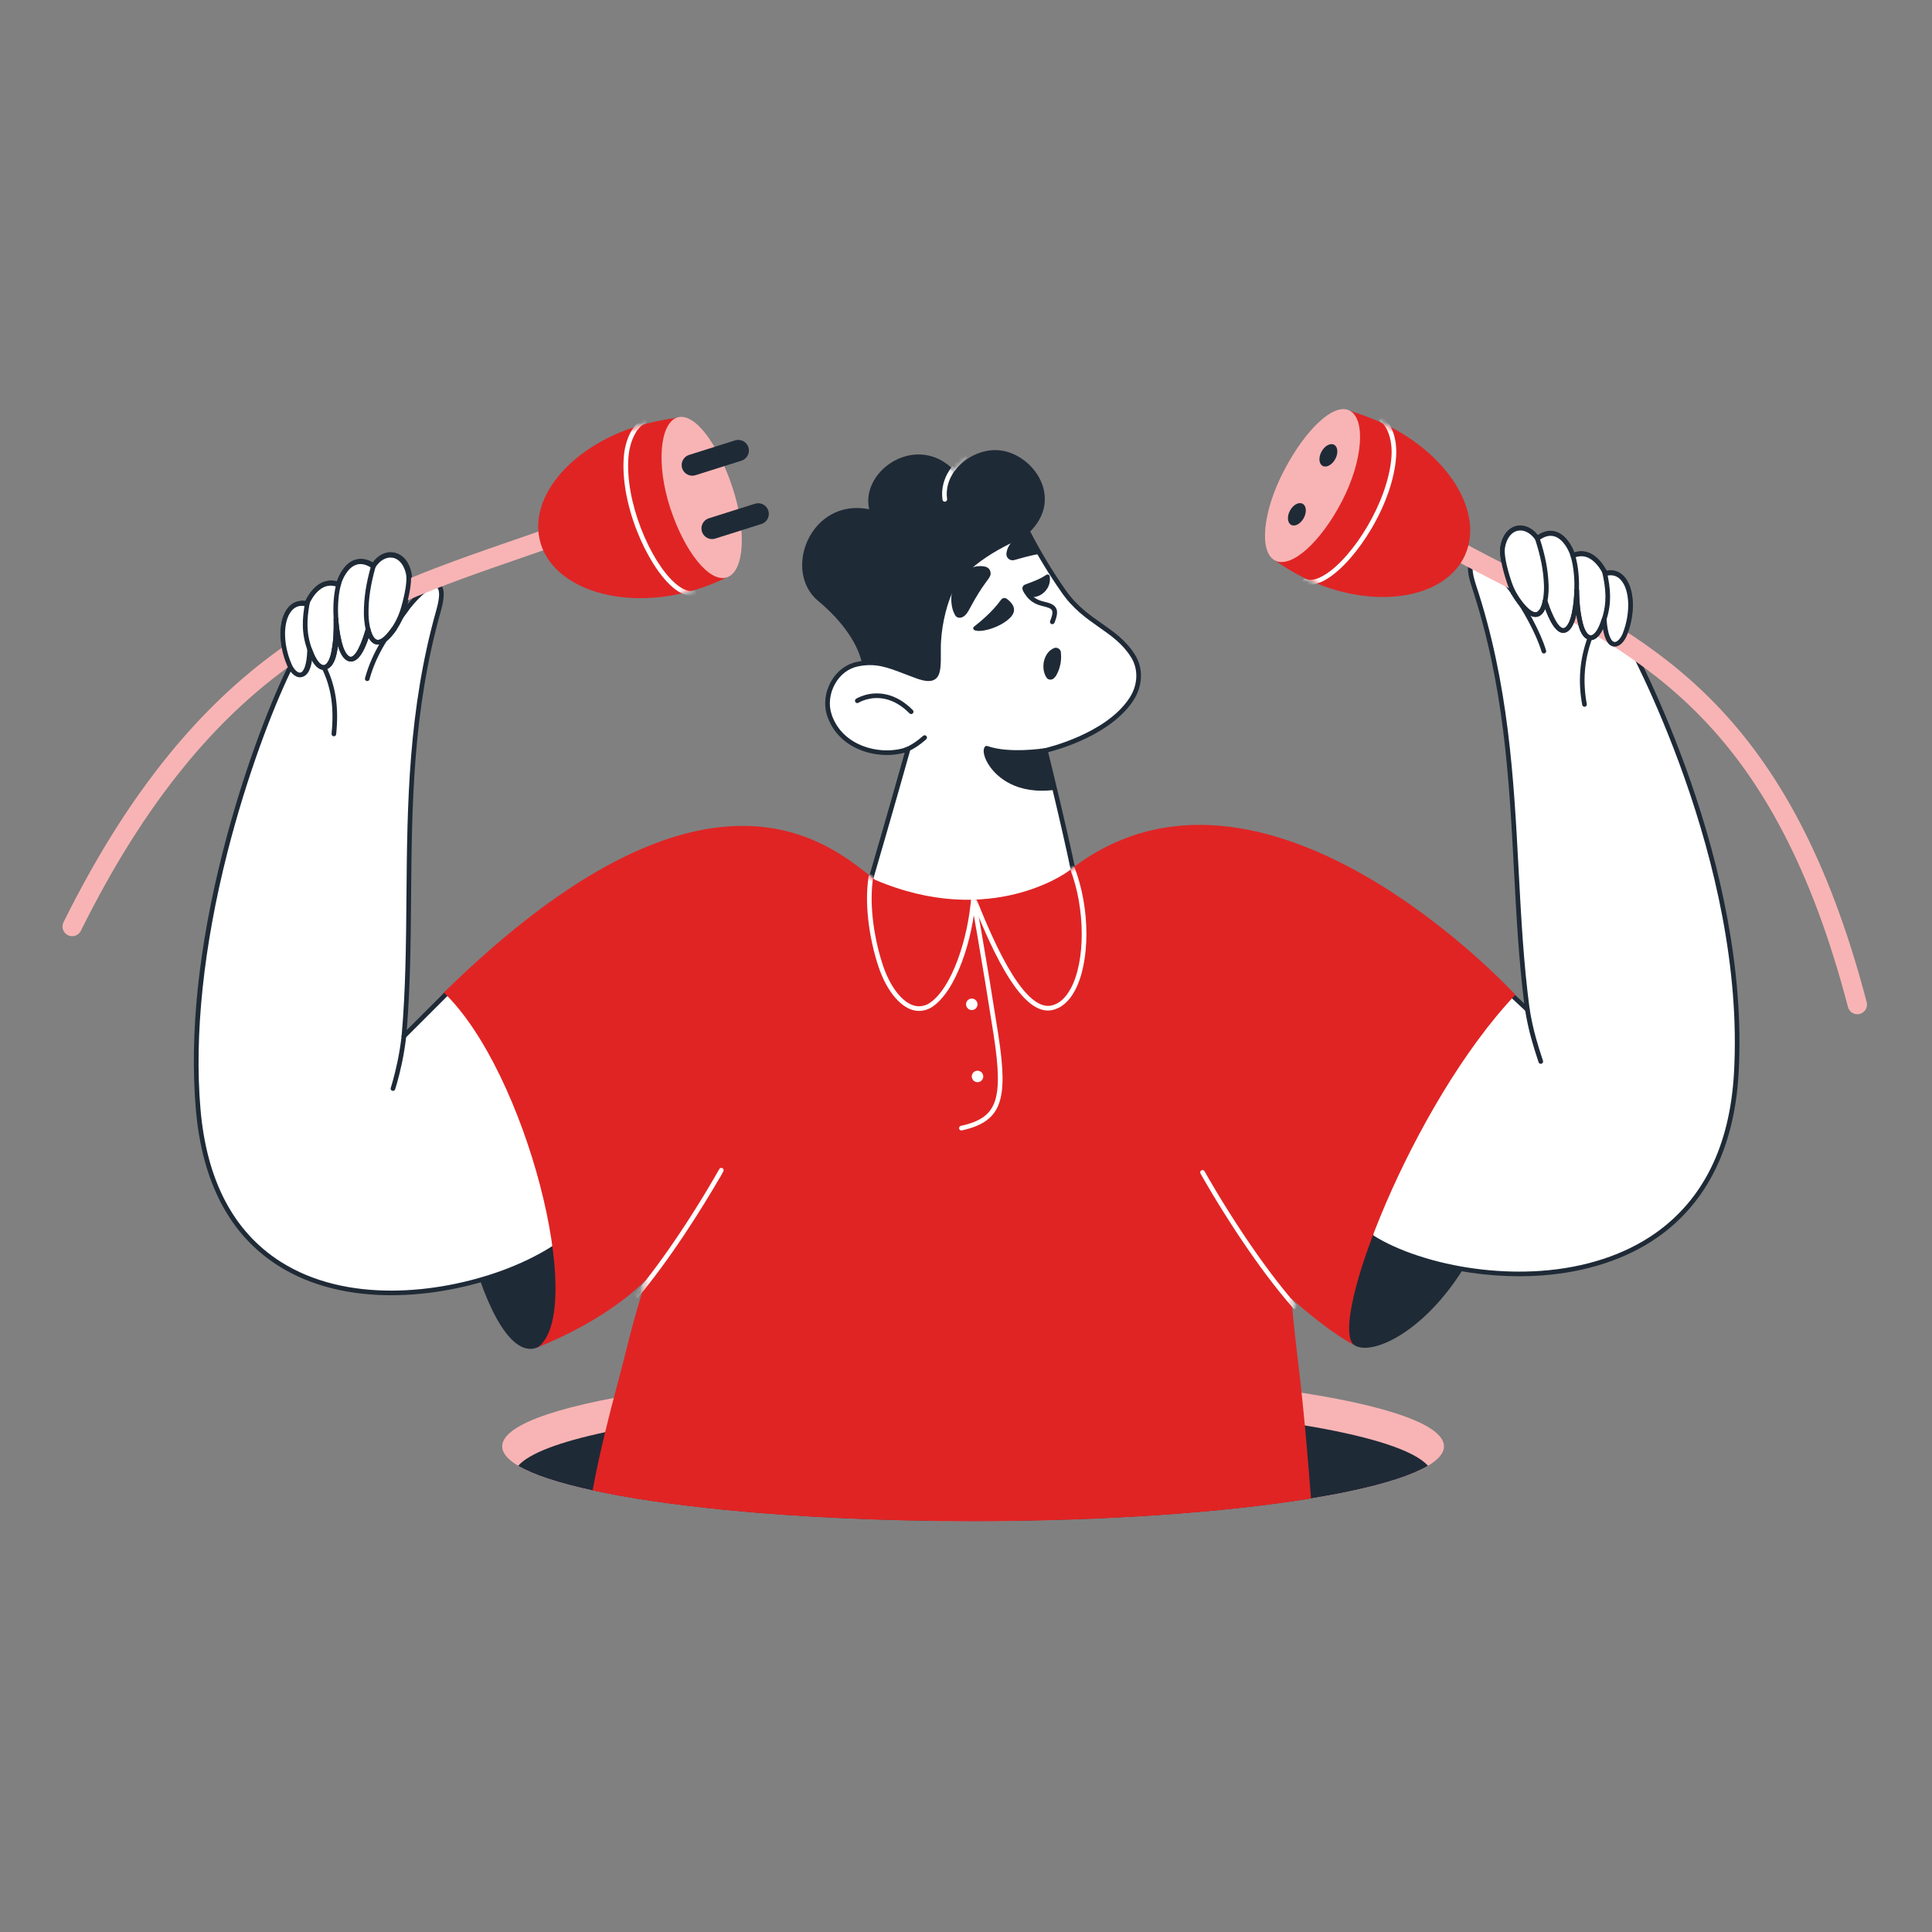
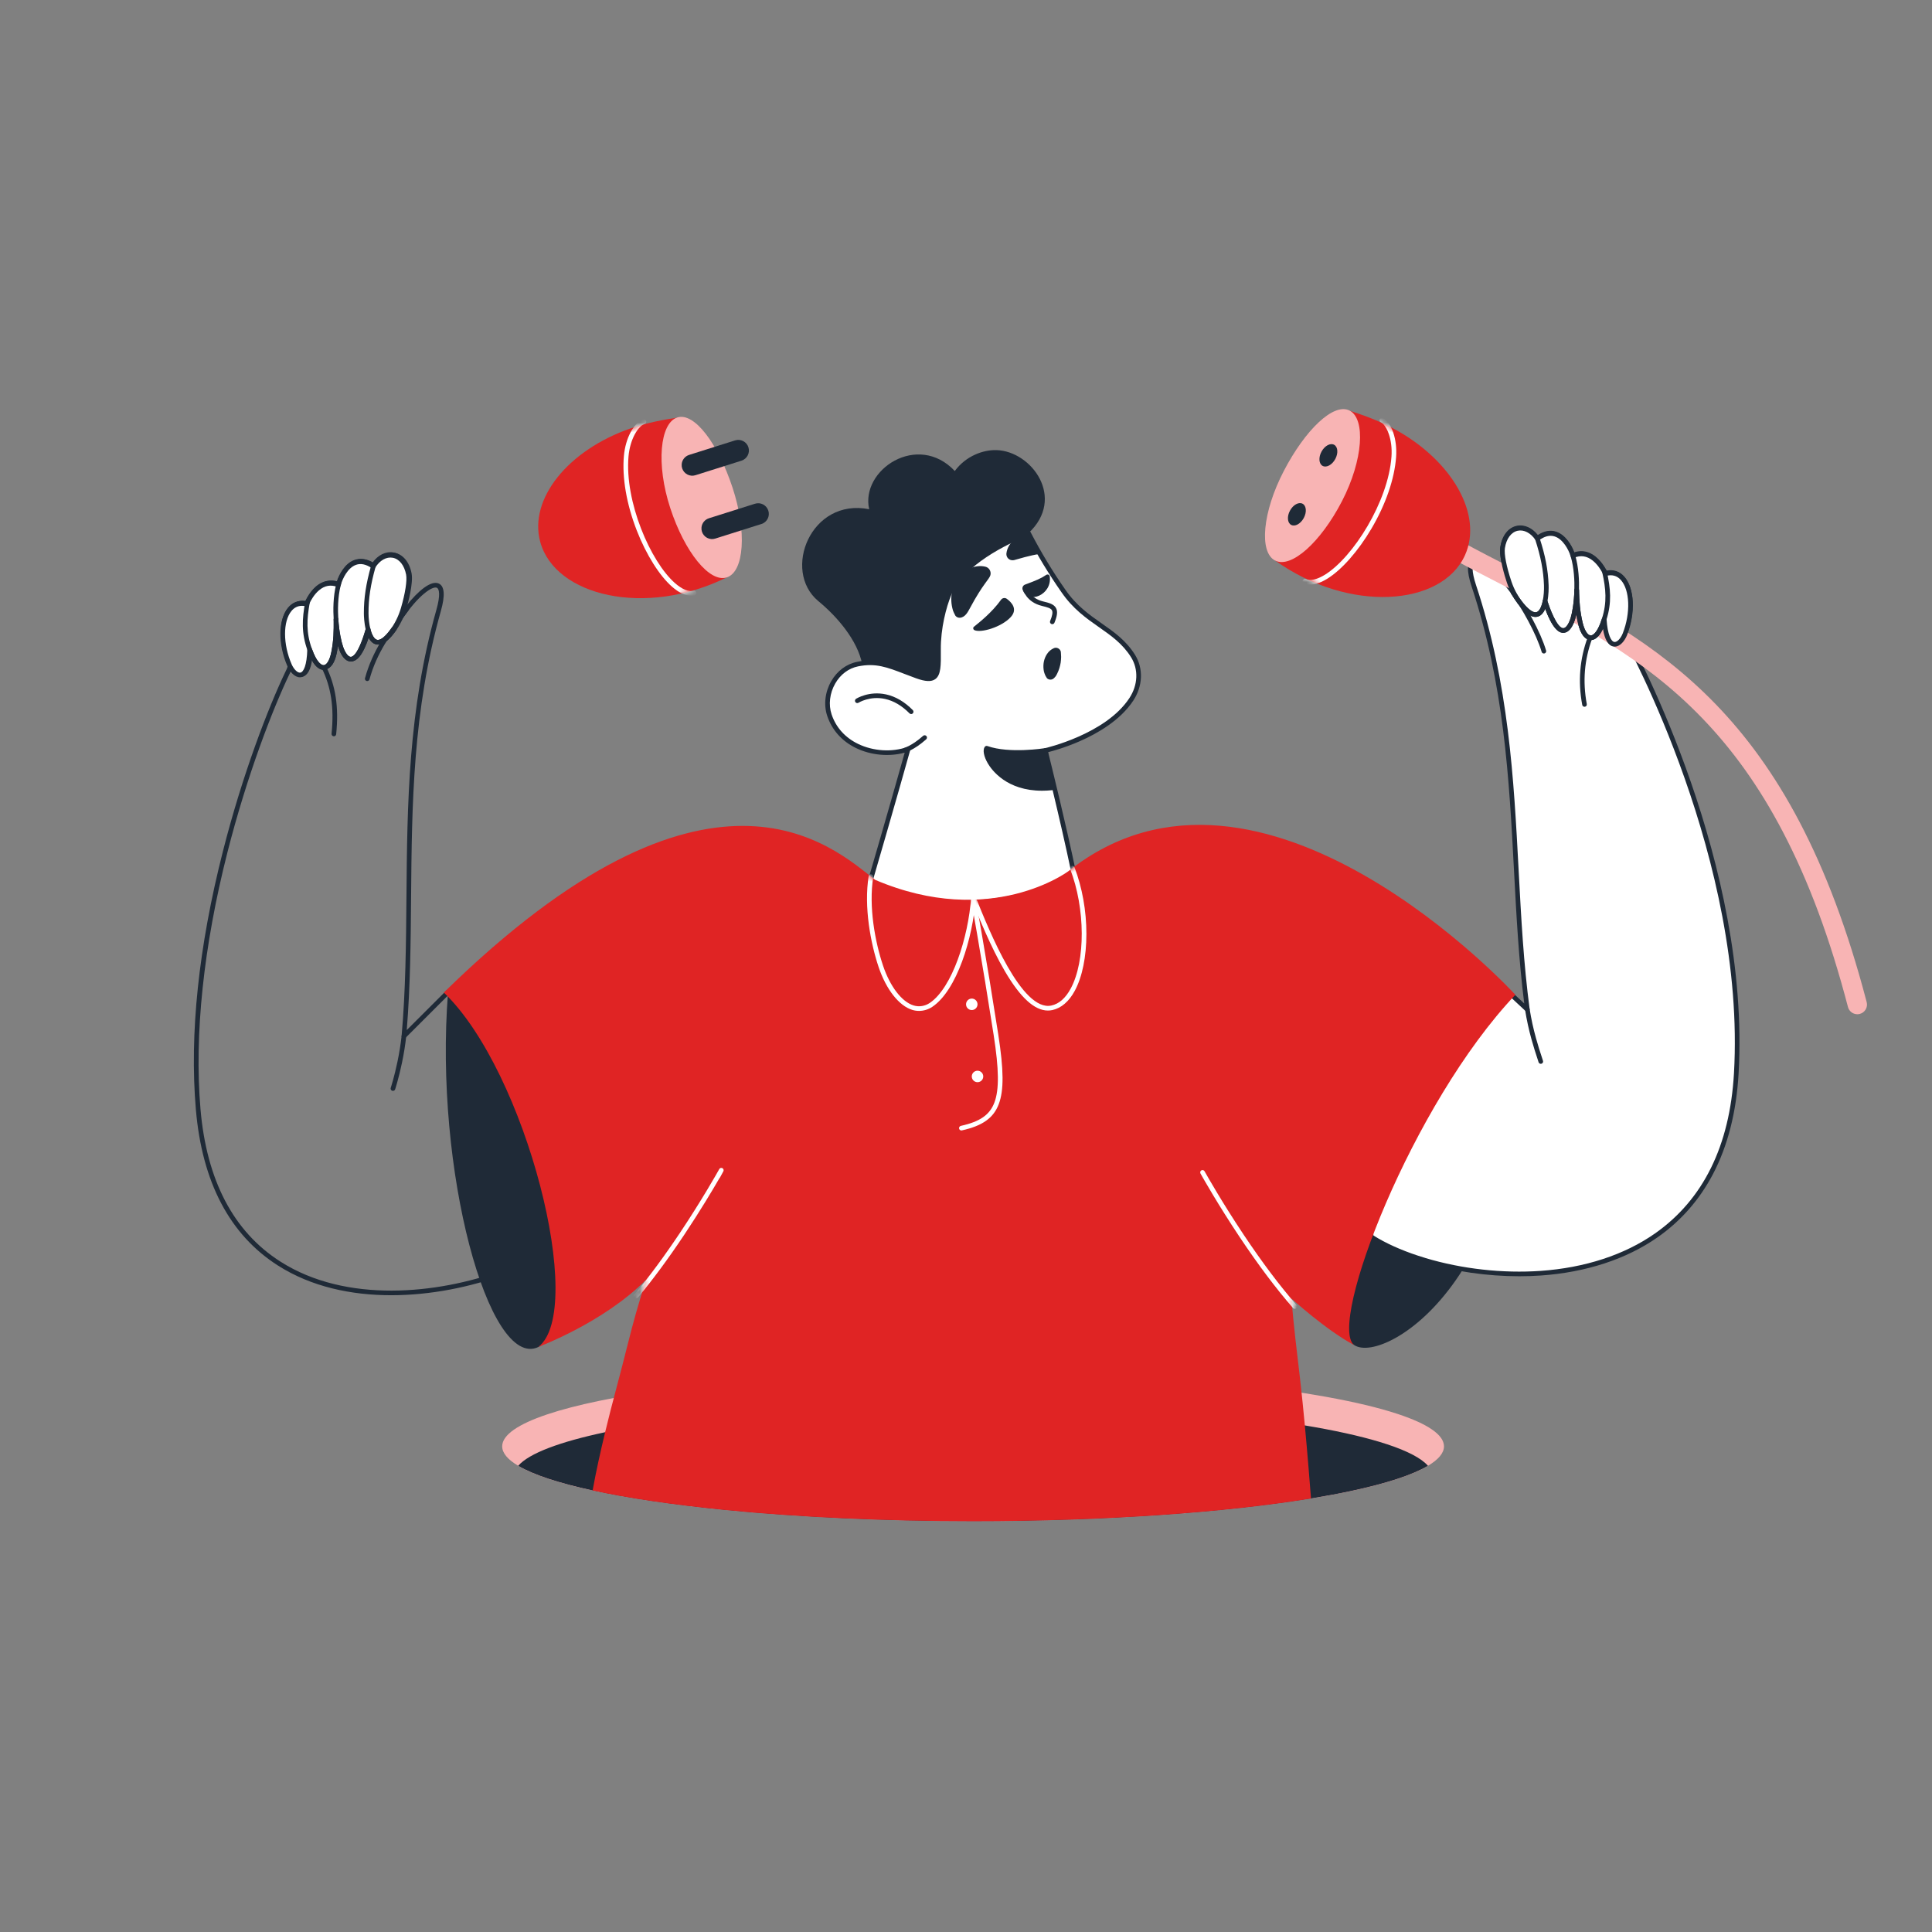
<svg xmlns="http://www.w3.org/2000/svg" width="400" height="400" viewBox="0 0 400 400" fill="none">
  <rect x="0" y="0" width="400" height="400" fill="#808080" stroke="none" />
  <g clip-path="url(#clip0_664_9096)">
    <path d="M298.962 299.453C298.962 300.844 297.807 302.194 295.643 303.476C292.419 305.386 286.954 307.151 279.724 308.694L279.49 308.744C261.703 312.51 233.376 314.946 201.467 314.946C182.674 314.946 165.124 314.099 150.237 312.636C150.047 312.617 149.858 312.599 149.668 312.579C129.123 310.528 113.732 307.292 107.291 303.476C105.126 302.192 103.972 300.843 103.972 299.453C103.972 294.727 117.275 290.499 138.252 287.657C138.732 287.592 139.217 287.527 139.705 287.464C156.519 285.273 178.026 283.958 201.466 283.958C238.862 283.958 271.341 287.305 287.695 292.216C288.27 292.388 288.841 292.568 289.41 292.757C295.532 294.783 298.962 297.054 298.962 299.453Z" fill="#F8B4B4" />
    <path d="M295.642 303.476C292.418 305.386 286.953 307.151 279.723 308.694L279.488 308.744C261.702 312.51 233.375 314.946 201.466 314.946C182.673 314.946 165.123 314.099 150.236 312.636C150.046 312.617 149.857 312.599 149.667 312.579C129.122 310.528 113.731 307.292 107.29 303.476C110.558 299.72 122.51 296.408 139.818 294.062C140.287 294 140.759 293.937 141.235 293.875C157.633 291.738 178.609 290.454 201.466 290.454C237.933 290.454 269.607 293.72 285.556 298.508C286.116 298.676 286.673 298.852 287.228 299.036C291.389 300.414 294.275 301.905 295.642 303.476Z" fill="#F8B4B4" />
    <path d="M295.643 303.477C292.419 305.386 286.953 307.151 279.723 308.695L279.49 308.745C277.003 309.272 274.309 309.772 271.43 310.245C253.711 313.144 228.914 314.946 201.466 314.946C182.674 314.946 165.124 314.099 150.236 312.636C150.047 312.617 149.858 312.599 149.667 312.579C139.161 311.529 130.002 310.171 122.699 308.584C115.721 307.067 110.436 305.342 107.29 303.477C109.54 300.891 115.898 298.518 125.287 296.523C129.541 295.619 134.418 294.794 139.817 294.062C140.288 293.999 140.76 293.938 141.235 293.876C157.634 291.737 178.609 290.454 201.466 290.454C228.469 290.454 252.846 292.245 270.153 295.118C276.22 296.125 281.419 297.265 285.556 298.509C286.116 298.677 286.674 298.853 287.229 299.035C291.391 300.415 294.276 301.905 295.643 303.477ZM212.923 110.397C206.668 116.211 196.936 143.963 196.936 143.963C196.936 143.963 185.995 138.467 180.079 137.619C179.571 137.534 179.04 137.491 178.51 137.512C177.526 132.536 173.303 127.64 169.414 124.443C161.866 118.162 167.866 103.013 179.952 105.432C178.108 97.264 190.024 89.371 197.678 97.518C199.989 94.378 203.572 93.105 206.329 93.19C213.623 93.423 220.726 103.141 212.923 110.397Z" fill="#1F2A37" />
    <mask id="mask0_664_9096" style="mask-type:luminance" maskUnits="userSpaceOnUse" x="166" y="93" width="51" height="51">
-       <path d="M212.922 110.397C206.667 116.211 196.935 143.963 196.935 143.963C196.935 143.963 185.994 138.467 180.079 137.619C179.57 137.534 179.04 137.491 178.51 137.512C177.525 132.536 173.303 127.64 169.414 124.443C161.865 118.162 167.866 103.013 179.952 105.432C178.107 97.264 190.023 89.371 197.677 97.518C199.988 94.378 203.572 93.105 206.328 93.19C213.622 93.423 220.725 103.141 212.922 110.397Z" fill="white" />
-     </mask>
+       </mask>
    <g mask="url(#mask0_664_9096)">
      <path d="M195.61 103.871C195.495 103.871 195.383 103.829 195.296 103.754C195.209 103.678 195.152 103.573 195.135 103.459C194.969 102.299 195.046 101.134 195.363 99.998C196.153 97.172 198.232 95.16 199.4 94.213C199.499 94.132 199.626 94.095 199.753 94.108C199.815 94.115 199.876 94.133 199.932 94.164C199.987 94.194 200.036 94.234 200.076 94.283C200.115 94.332 200.145 94.389 200.163 94.449C200.181 94.51 200.187 94.573 200.18 94.636C200.174 94.698 200.155 94.759 200.125 94.815C200.095 94.87 200.054 94.919 200.005 94.959C198.925 95.835 197.006 97.688 196.288 100.257C196.006 101.264 195.938 102.295 196.086 103.323C196.096 103.391 196.091 103.46 196.071 103.526C196.052 103.593 196.018 103.654 195.973 103.706C195.928 103.758 195.872 103.799 195.81 103.828C195.747 103.857 195.679 103.871 195.61 103.871Z" fill="white" />
    </g>
    <path d="M234.592 135.836C236.161 138.361 236.183 141.819 234.232 144.79C229.143 152.555 216.421 155.377 216.421 155.377C216.421 155.377 219.971 169.487 222.367 181.007C222.367 181.007 204.029 192.995 180.07 182.768C180.07 182.768 184.723 166.856 188.009 155.101C182.581 157.053 174.121 155.186 171.725 148.078C170.283 143.835 172.913 138.425 177.577 137.491C182.115 136.579 184.829 138.17 189.811 139.973C194.434 141.65 194.349 139.401 194.306 134.499C194.264 130.15 195.367 125.737 196.49 123.042C199.013 116.953 207.198 112.603 212.923 110.354C215.064 114.492 217.46 118.481 220.132 122.3C224.754 129.047 230.924 129.959 234.592 135.836Z" fill="white" />
    <path d="M199.756 187.364C193.985 187.364 187.199 186.333 179.882 183.21C179.774 183.164 179.687 183.08 179.636 182.974C179.586 182.867 179.577 182.746 179.61 182.634C179.655 182.478 184.076 167.353 187.308 155.827C184.1 156.715 180.326 156.374 177.242 154.883C174.327 153.473 172.262 151.173 171.271 148.232C170.499 145.961 170.807 143.269 172.096 141.032C173.328 138.894 175.241 137.469 177.483 137.02C181.382 136.236 183.994 137.241 187.608 138.631C188.356 138.918 189.128 139.215 189.975 139.522C191.547 140.092 192.56 140.192 193.073 139.829C193.869 139.266 193.852 137.353 193.828 134.707L193.827 134.504C193.782 129.95 194.945 125.501 196.048 122.857C198.902 115.969 208.677 111.506 212.748 109.907C212.858 109.864 212.981 109.863 213.092 109.905C213.203 109.947 213.295 110.028 213.349 110.134C215.505 114.298 217.92 118.299 220.526 122.024C222.824 125.38 225.511 127.261 228.11 129.081C230.697 130.893 233.141 132.604 235 135.582L235 135.583C236.756 138.407 236.615 142.036 234.633 145.053C231.94 149.163 227.153 151.88 223.612 153.435C220.617 154.751 218.039 155.468 217.005 155.73C217.641 158.28 220.712 170.685 222.838 180.91C222.857 181.004 222.848 181.102 222.811 181.191C222.774 181.281 222.711 181.357 222.63 181.409C222.44 181.534 217.887 184.473 210.31 186.191C207.416 186.848 203.839 187.364 199.756 187.364ZM180.651 182.493C192.746 187.543 203.325 186.791 210.098 185.255C216.476 183.808 220.738 181.428 221.829 180.776C219.463 169.456 215.991 155.634 215.956 155.495C215.94 155.432 215.937 155.367 215.947 155.304C215.957 155.241 215.979 155.18 216.013 155.125C216.047 155.071 216.091 155.023 216.143 154.986C216.196 154.949 216.255 154.922 216.318 154.908C216.443 154.881 228.91 152.036 233.831 144.527C235.604 141.825 235.74 138.593 234.185 136.09C232.43 133.278 230.064 131.622 227.559 129.868C224.89 127.999 222.131 126.067 219.736 122.571C217.189 118.93 214.821 115.025 212.697 110.961C208.535 112.638 199.56 116.889 196.934 123.226C195.916 125.666 194.744 130.081 194.787 134.495L194.789 134.698C194.815 137.746 194.833 139.76 193.628 140.613C192.818 141.187 191.59 141.129 189.648 140.425C188.793 140.115 188.016 139.817 187.264 139.527C183.671 138.146 181.298 137.233 177.672 137.962C175.704 138.356 174.019 139.616 172.928 141.512C171.775 143.513 171.496 145.91 172.18 147.924C173.088 150.617 174.983 152.724 177.66 154.018C180.802 155.537 184.705 155.779 187.847 154.649C187.93 154.619 188.02 154.613 188.106 154.631C188.192 154.648 188.272 154.689 188.337 154.749C188.401 154.809 188.448 154.886 188.472 154.971C188.496 155.056 188.496 155.146 188.472 155.231C185.515 165.807 181.403 179.918 180.651 182.493Z" fill="#1F2A37" />
    <path d="M197.699 127.265L197.487 126.84C197.423 126.713 197.381 126.564 197.317 126.437C195.635 120.968 200.104 116.351 204.039 117.335C204.802 117.526 205.247 118.311 205.056 119.075C204.799 119.975 203.494 120.888 200.795 125.949C200.401 126.657 199.853 127.815 198.738 127.901C198.377 127.922 198.038 127.774 197.805 127.476C197.763 127.392 197.72 127.328 197.699 127.265ZM201.664 129.747C202.724 128.877 205.311 126.883 207.262 124.167C207.327 124.076 207.409 123.999 207.504 123.941C207.6 123.882 207.705 123.842 207.816 123.825C207.926 123.807 208.039 123.811 208.147 123.837C208.256 123.863 208.358 123.91 208.449 123.976C209.424 124.697 210.802 126.119 209.233 127.795C207.304 129.853 203.106 131.084 201.749 130.468C201.452 130.32 201.405 129.92 201.664 129.747ZM216.633 119.011C215.509 119.775 214.577 120.157 212.244 121.027C212.138 121.062 212.04 121.119 211.957 121.193C211.873 121.267 211.806 121.358 211.758 121.459C211.711 121.56 211.684 121.67 211.68 121.781C211.676 121.893 211.695 122.005 211.735 122.109C212.839 125.247 217.914 123.122 217.333 119.308C217.291 119.075 217.079 118.905 216.824 118.947C216.76 118.947 216.697 118.99 216.633 119.011ZM212.202 115.34C212.105 115.37 209.931 115.972 209.912 115.977C208.923 116.142 208.294 115.368 208.364 114.598C208.518 113.316 209.235 112.292 210.251 111.479C211.142 111.076 212.032 110.694 212.838 110.376C212.859 110.376 212.901 110.376 212.923 110.354C213.686 111.818 214.47 113.261 215.297 114.683C213.769 114.918 213.775 114.977 212.202 115.34ZM204.272 154.91C209 156.586 216.4 155.377 216.4 155.377L216.421 155.398C216.464 155.611 216.994 158.73 217.799 163.122C206.965 164.246 203.36 156.205 204.272 154.91Z" fill="#1F2A37" />
    <path d="M215.74 163.711C208.445 163.711 205.341 159.455 204.519 158.05C203.679 156.616 203.428 155.275 203.88 154.634C203.94 154.548 204.027 154.485 204.127 154.453C204.226 154.421 204.334 154.423 204.433 154.458C208.988 156.073 216.25 154.915 216.323 154.903C216.398 154.891 216.475 154.897 216.548 154.92C216.62 154.944 216.686 154.984 216.74 155.038L216.761 155.059C216.828 155.126 216.874 155.211 216.892 155.304C216.904 155.363 216.952 155.638 217.032 156.097C217.435 158.411 217.848 160.724 218.272 163.035C218.284 163.1 218.282 163.167 218.267 163.231C218.252 163.296 218.224 163.356 218.184 163.409C218.144 163.462 218.094 163.507 218.037 163.539C217.979 163.572 217.915 163.592 217.849 163.599C217.11 163.676 216.408 163.711 215.74 163.711ZM204.618 155.529C204.637 155.936 204.815 156.656 205.347 157.564C206.101 158.852 208.954 162.75 215.747 162.751C216.223 162.751 216.718 162.731 217.233 162.691C216.693 159.733 216.287 157.411 216.087 156.262L216.027 155.918C215.329 156.013 213.887 156.186 212.128 156.252C209.097 156.368 206.573 156.125 204.618 155.529ZM216.591 140.143C216.506 140.016 216.443 139.889 216.379 139.74C216.316 139.613 216.273 139.486 216.231 139.358C216.146 139.104 216.082 138.828 216.061 138.573C215.998 138.036 216.019 137.491 216.125 136.961C216.252 136.388 216.464 135.857 216.782 135.39C217.121 134.86 217.63 134.436 218.224 134.181C218.754 133.969 219.369 134.245 219.581 134.775C219.623 134.86 219.644 134.966 219.644 135.072L219.665 135.412C219.708 135.814 219.708 136.219 219.665 136.621C219.644 137.003 219.581 137.363 219.496 137.724C219.411 138.127 219.284 138.509 219.135 138.891C219.05 139.082 218.966 139.294 218.86 139.506C218.796 139.613 218.754 139.719 218.69 139.825C218.626 139.931 218.563 140.037 218.478 140.122L218.224 140.397C217.821 140.801 217.185 140.822 216.761 140.419C216.697 140.313 216.634 140.228 216.591 140.143ZM217.867 129.229C217.788 129.229 217.71 129.21 217.641 129.172C217.571 129.135 217.512 129.081 217.468 129.015C217.424 128.95 217.397 128.874 217.389 128.795C217.382 128.717 217.394 128.637 217.424 128.564C217.876 127.478 217.999 126.758 217.8 126.365C217.577 125.925 216.865 125.725 215.717 125.446C212.511 124.667 211.839 122.189 211.812 122.084C211.782 121.961 211.801 121.831 211.865 121.723C211.93 121.614 212.035 121.535 212.157 121.503C212.28 121.472 212.409 121.489 212.519 121.553C212.628 121.616 212.708 121.72 212.741 121.842C212.765 121.931 213.321 123.876 215.943 124.513C217.164 124.809 218.218 125.065 218.656 125.931C219 126.608 218.893 127.535 218.31 128.934C218.274 129.021 218.212 129.096 218.133 129.149C218.055 129.201 217.962 129.229 217.867 129.229ZM312.98 205.959C302.167 208.505 262.475 266.555 280.37 278.479C286.837 282.828 319.066 262.566 312.98 205.959ZM92.766 205.386C111.043 222.296 122.195 273.917 111.424 278.903C101.226 283.613 89.84 242.325 92.766 205.386Z" fill="#1F2A37" />
-     <path d="M41.03 229.658C44.571 270.947 81.125 271.859 103.982 263.542C104.427 263.373 104.894 263.203 105.339 263.033C109.304 261.484 112.802 259.66 115.58 257.75C118.124 222.127 93.147 205.641 92.787 205.386L83.627 214.531C86.108 186.333 81.973 157.626 90.815 126.374C93.168 118.056 87.868 120.475 82.779 128.071C83.839 125.164 84.92 120.666 84.539 118.714C83.606 114.068 79.429 113.601 77.266 117.144C72.941 114.195 70.587 118.905 70.057 121.005C65.668 119.308 63.505 124.994 63.505 124.994C58.629 123.87 57.187 131.402 60.113 137.852C60.007 138.106 59.922 138.361 59.837 138.637C59.748 138.812 59.663 138.989 59.583 139.167C52.84 153.234 37.977 193.971 41.03 229.658Z" fill="white" />
    <path d="M80.998 268.164C72.773 268.164 64.487 266.447 57.529 262.003C47.556 255.633 41.843 244.764 40.552 229.7C39.215 214.075 41.104 196.071 46.168 176.187C50.23 160.233 55.537 146.496 59.15 138.96C59.227 138.784 59.31 138.618 59.39 138.458C59.446 138.277 59.511 138.074 59.592 137.863C57.634 133.405 57.646 128.259 59.638 125.823C60.551 124.706 61.782 124.237 63.216 124.451C63.613 123.584 64.755 121.456 66.707 120.586C67.666 120.159 68.683 120.094 69.735 120.392C70.219 118.9 71.375 116.693 73.299 115.962C74.494 115.509 75.779 115.685 77.126 116.485C78.253 114.905 79.872 114.106 81.444 114.384C83.206 114.696 84.539 116.279 85.009 118.619C85.314 120.182 84.78 122.999 84.117 125.42C86.553 122.352 89.248 120.076 90.852 120.818C92.045 121.37 92.188 123.283 91.276 126.504C85.442 147.126 85.274 166.722 85.111 185.673C85.03 195.167 84.953 204.158 84.215 213.264L92.447 205.046C92.527 204.966 92.633 204.917 92.746 204.907C92.858 204.898 92.971 204.928 93.063 204.994L93.089 205.011C94.246 205.801 100.299 210.157 105.935 218.421C109.348 223.424 111.964 228.926 113.69 234.732C115.839 241.95 116.635 249.706 116.058 257.784C116.053 257.856 116.032 257.926 115.996 257.989C115.96 258.051 115.911 258.105 115.851 258.146C112.995 260.109 109.42 261.954 105.513 263.48C105.286 263.567 105.056 263.652 104.827 263.738C104.602 263.821 104.377 263.906 104.153 263.991C97.439 266.434 89.25 268.164 80.998 268.164ZM41.508 229.617C42.773 244.369 48.337 254.992 58.046 261.193C71.69 269.908 90.636 267.887 103.818 263.091C104.035 263.008 104.264 262.923 104.493 262.837C104.718 262.754 104.943 262.669 105.168 262.584C108.917 261.12 112.352 259.358 115.117 257.484C115.654 249.605 114.865 242.043 112.77 235.006C111.072 229.295 108.499 223.883 105.142 218.962C99.978 211.39 94.478 207.171 92.841 206.009L83.966 214.87C83.896 214.94 83.807 214.986 83.71 215.003C83.613 215.02 83.513 215.007 83.424 214.965C83.334 214.924 83.26 214.855 83.211 214.77C83.162 214.685 83.14 214.586 83.149 214.488C83.986 204.971 84.066 195.593 84.151 185.665C84.315 166.65 84.484 146.988 90.353 126.242C91.201 123.245 90.959 121.925 90.449 121.69C89.583 121.289 86.671 123.124 83.177 128.338C83.112 128.436 83.013 128.506 82.9 128.536C82.786 128.566 82.666 128.553 82.561 128.499C82.456 128.446 82.375 128.356 82.332 128.247C82.289 128.138 82.287 128.016 82.328 127.906C83.429 124.885 84.408 120.547 84.067 118.806C83.679 116.871 82.635 115.57 81.277 115.33C79.973 115.099 78.593 115.89 77.675 117.394C77.641 117.45 77.597 117.498 77.544 117.535C77.491 117.573 77.43 117.6 77.367 117.613C77.303 117.627 77.238 117.628 77.174 117.615C77.11 117.603 77.049 117.577 76.996 117.541C75.774 116.708 74.645 116.479 73.64 116.86C71.853 117.538 70.82 119.945 70.522 121.123C70.506 121.189 70.475 121.25 70.433 121.304C70.391 121.357 70.338 121.4 70.277 121.432C70.217 121.463 70.151 121.481 70.083 121.485C70.015 121.488 69.947 121.478 69.884 121.453C68.903 121.074 67.967 121.077 67.101 121.462C65.04 122.378 63.964 125.138 63.954 125.165C63.912 125.273 63.833 125.363 63.731 125.418C63.629 125.472 63.51 125.488 63.397 125.462C62.156 125.176 61.141 125.502 60.382 126.431C58.576 128.638 58.649 133.463 60.55 137.653C60.605 137.774 60.607 137.913 60.556 138.036C60.448 138.295 60.364 138.556 60.296 138.778C60.288 138.803 60.278 138.828 60.266 138.851C60.181 139.02 60.099 139.19 60.021 139.362C56.423 146.869 51.143 160.538 47.098 176.424C42.132 195.925 40.199 214.319 41.508 229.617Z" fill="#1F2A37" />
    <path d="M283.55 249.624C283.529 251.788 283.656 253.931 283.911 256.074C283.953 256.095 283.995 256.116 284.038 256.159C286.561 257.771 289.784 259.235 293.473 260.444C293.922 260.595 294.375 260.737 294.83 260.869L295.021 260.933C318.111 267.849 357.04 264.561 359.478 222.254C362.065 177.273 336.452 131.614 336.324 131.381C338.975 124.825 337.194 117.356 332.359 118.693C332.359 118.693 329.942 113.092 325.638 114.98C325.023 112.901 322.458 108.296 318.281 111.437C315.97 107.999 311.814 108.657 311.093 113.325C310.796 115.298 312.089 119.754 313.256 122.597C307.828 115.235 302.421 113.07 305.135 121.26C315.355 152.089 312.492 180.944 316.224 209.014L312.937 205.959C312.937 205.959 306.979 208.547 300.407 214.234C292.498 221.15 283.656 232.629 283.55 249.624Z" fill="white" />
    <path d="M314.554 264.235C307.944 264.235 301.103 263.256 294.883 261.393L294.688 261.328C294.229 261.195 293.773 261.052 293.321 260.9C289.62 259.687 286.319 258.187 283.779 256.563C283.755 256.548 283.732 256.531 283.712 256.511L283.695 256.503C283.624 256.468 283.563 256.415 283.517 256.35C283.472 256.285 283.443 256.209 283.433 256.13C283.168 253.891 283.049 251.761 283.07 249.619C283.118 241.861 284.99 234.56 288.631 227.918C291.444 222.787 295.3 218.062 300.09 213.872C306.645 208.202 312.686 205.545 312.746 205.518C312.832 205.481 312.926 205.47 313.018 205.485C313.11 205.501 313.196 205.543 313.264 205.607L315.577 207.757C314.437 198.692 313.961 189.713 313.459 180.233C312.457 161.313 311.421 141.748 304.679 121.411C303.628 118.239 303.687 116.323 304.856 115.718C306.434 114.901 309.241 117.066 311.819 120.032C311.048 117.625 310.384 114.811 310.618 113.253C310.982 110.899 312.242 109.262 313.989 108.872C315.547 108.524 317.198 109.248 318.391 110.772C319.697 109.912 320.971 109.679 322.184 110.08C324.143 110.729 325.389 112.882 325.934 114.352C326.967 114.01 327.982 114.03 328.956 114.414C330.949 115.199 332.188 117.286 332.625 118.137C334.056 117.86 335.312 118.278 336.276 119.361C338.371 121.712 338.609 126.831 336.854 131.347C338.855 134.995 362.444 179.036 359.957 222.281C359.498 230.247 357.713 237.246 354.652 243.083C351.875 248.38 348.022 252.78 343.2 256.16C336.738 260.689 328.378 263.429 319.023 264.081C317.552 264.184 316.059 264.235 314.554 264.235ZM284.361 255.795C286.826 257.36 290.026 258.809 293.622 259.988C294.132 260.158 294.569 260.295 294.962 260.407C294.968 260.409 294.975 260.411 294.982 260.413L295.172 260.477C302.687 262.728 311.138 263.669 318.956 263.123C328.137 262.483 336.33 259.803 342.649 255.373C352.633 248.375 358.134 237.222 358.998 222.226C361.524 178.307 336.961 133.517 335.914 131.632L335.903 131.611C335.869 131.548 335.849 131.479 335.845 131.408C335.841 131.338 335.852 131.267 335.879 131.201C337.598 126.949 337.461 122.134 335.56 120.001C334.756 119.099 333.722 118.814 332.487 119.156C332.375 119.187 332.256 119.176 332.152 119.126C332.047 119.076 331.964 118.99 331.918 118.883C331.907 118.856 330.705 116.133 328.601 115.307C327.721 114.961 326.789 114.999 325.831 115.42C325.768 115.447 325.701 115.461 325.633 115.46C325.564 115.46 325.497 115.444 325.435 115.416C325.374 115.387 325.319 115.345 325.274 115.294C325.23 115.242 325.197 115.182 325.177 115.116C324.834 113.953 323.702 111.595 321.882 110.992C320.863 110.655 319.748 110.934 318.569 111.821C318.517 111.86 318.457 111.888 318.394 111.903C318.331 111.919 318.265 111.921 318.201 111.91C318.136 111.899 318.075 111.876 318.02 111.84C317.965 111.805 317.918 111.759 317.882 111.705C316.902 110.247 315.491 109.521 314.198 109.809C312.851 110.11 311.868 111.452 311.567 113.398C311.304 115.146 312.445 119.356 313.699 122.415C313.744 122.523 313.747 122.644 313.709 122.755C313.671 122.866 313.593 122.958 313.491 123.016C313.389 123.073 313.269 123.092 313.155 123.067C313.04 123.042 312.938 122.976 312.869 122.882C309.145 117.83 306.149 116.13 305.298 116.571C304.798 116.83 304.612 118.158 305.59 121.109C312.373 141.569 313.413 161.199 314.418 180.183C314.943 190.103 315.44 199.473 316.7 208.951C316.713 209.049 316.695 209.148 316.649 209.236C316.604 209.324 316.532 209.395 316.444 209.44C316.356 209.486 316.257 209.503 316.159 209.49C316.061 209.476 315.97 209.433 315.897 209.366L312.846 206.529C311.592 207.118 306.356 209.722 300.72 214.597C296.017 218.711 292.232 223.349 289.473 228.381C285.909 234.881 284.077 242.03 284.03 249.627V249.629C284.01 251.659 284.118 253.678 284.361 255.795Z" fill="#1F2A37" />
    <path d="M328.055 146.331C327.943 146.331 327.834 146.292 327.748 146.22C327.662 146.148 327.604 146.049 327.583 145.938C326.68 141.061 327.055 136.466 328.731 131.891C328.753 131.832 328.786 131.777 328.829 131.731C328.871 131.684 328.923 131.647 328.98 131.62C329.037 131.594 329.099 131.579 329.162 131.576C329.225 131.574 329.288 131.583 329.347 131.605C329.406 131.627 329.461 131.66 329.507 131.703C329.554 131.745 329.591 131.797 329.618 131.854C329.644 131.911 329.659 131.973 329.662 132.036C329.664 132.099 329.654 132.162 329.633 132.221C328.017 136.63 327.656 141.06 328.527 145.763C328.54 145.833 328.538 145.904 328.52 145.972C328.502 146.04 328.47 146.104 328.424 146.158C328.379 146.212 328.323 146.256 328.259 146.286C328.195 146.316 328.125 146.331 328.055 146.331ZM334.293 133.78C334.211 133.78 334.129 133.774 334.048 133.761C332.676 133.544 331.864 131.645 331.635 128.118C331.627 127.991 331.669 127.866 331.753 127.77C331.837 127.674 331.956 127.616 332.083 127.608C332.146 127.603 332.209 127.611 332.269 127.632C332.328 127.652 332.384 127.684 332.431 127.725C332.478 127.767 332.517 127.818 332.545 127.874C332.573 127.931 332.589 127.993 332.593 128.056C332.81 131.41 333.565 132.712 334.198 132.812C334.748 132.899 335.515 132.118 335.946 131.035C335.969 130.976 336.003 130.923 336.047 130.877C336.091 130.832 336.144 130.796 336.202 130.771C336.26 130.746 336.322 130.733 336.385 130.732C336.448 130.731 336.51 130.743 336.569 130.766C336.628 130.789 336.681 130.824 336.726 130.868C336.771 130.912 336.808 130.964 336.833 131.022C336.858 131.08 336.871 131.142 336.872 131.205C336.873 131.268 336.861 131.331 336.838 131.39C336.35 132.617 335.392 133.78 334.293 133.78Z" fill="#1F2A37" />
    <path d="M329.34 132.422C329.302 132.422 329.265 132.421 329.229 132.418C328.575 132.374 327.378 131.872 326.708 129.013C326.112 126.471 326.015 124.634 325.936 122.122C325.932 121.995 325.979 121.871 326.066 121.778C326.153 121.685 326.273 121.631 326.4 121.627C326.528 121.623 326.651 121.669 326.744 121.757C326.837 121.844 326.891 121.964 326.895 122.091C326.973 124.546 327.067 126.338 327.643 128.794C328.012 130.37 328.66 131.417 329.293 131.46C329.785 131.493 330.571 130.861 331.29 128.985C332.757 125.156 332.553 122.21 331.704 118.416C331.676 118.292 331.699 118.162 331.767 118.054C331.836 117.947 331.944 117.871 332.068 117.843C332.192 117.816 332.322 117.838 332.429 117.906C332.536 117.974 332.613 118.082 332.641 118.206C333.507 122.079 333.733 125.291 332.187 129.328C331.218 131.857 330.123 132.422 329.34 132.422Z" fill="#1F2A37" />
    <path d="M280.347 278.479C274.453 275.317 267.398 268.862 267.398 268.862C267.8 274.347 268.517 279.799 269.217 285.952C269.543 288.831 269.86 291.995 270.153 295.118C270.709 301.073 271.17 306.875 271.429 310.245C253.711 313.144 228.914 314.946 201.465 314.946C182.673 314.946 165.123 314.098 150.235 312.636C150.046 312.617 149.857 312.599 149.667 312.578C139.161 311.529 130.002 310.17 122.698 308.584C123.382 304.748 124.327 300.496 125.287 296.523C126.039 293.415 126.831 290.316 127.662 287.227C129.344 280.971 130.556 275.734 131.668 271.887C132.926 267.542 133.697 265.032 133.697 265.032C124.855 273.88 111.677 278.754 111.444 278.881C121.453 271.222 108.959 221.854 91.891 205.495C119.348 178.572 139.433 170.994 153.741 170.994C168.338 170.994 176.922 178.881 181.188 182.162C205.147 192.389 221.172 180.392 221.172 180.392C261.246 148.567 313.74 205.959 313.74 205.959C292.324 228.576 274.855 274.172 280.347 278.479Z" fill="#E02424" />
    <path d="M201.197 209.12C201.853 209.12 202.385 208.588 202.385 207.932C202.385 207.276 201.853 206.744 201.197 206.744C200.541 206.744 200.01 207.276 200.01 207.932C200.01 208.588 200.541 209.12 201.197 209.12Z" fill="white" />
    <path d="M202.385 224.057C203.041 224.057 203.572 223.525 203.572 222.869C203.572 222.213 203.041 221.681 202.385 221.681C201.729 221.681 201.197 222.213 201.197 222.869C201.197 223.525 201.729 224.057 202.385 224.057Z" fill="white" />
    <mask id="mask1_664_9096" style="mask-type:luminance" maskUnits="userSpaceOnUse" x="91" y="170" width="223" height="143">
      <path d="M111.445 278.882C111.678 278.754 124.855 273.88 133.696 265.032C133.696 265.032 131.047 273.181 127.464 286.506C125.896 292.34 125.121 299.145 123.297 306.124C140.875 309.859 168.863 312.279 200.391 312.279C218.966 312.279 236.309 311.43 251.025 309.986C251.216 309.965 251.406 309.945 251.577 309.923C258.679 309.202 266.65 308.623 272.333 307.648C272.333 307.648 270.931 297.769 269.637 286.376C268.937 280.224 268.121 274.379 267.634 268.8C267.634 268.8 274.454 275.317 280.348 278.48C274.856 274.172 292.325 228.576 313.74 205.959C313.74 205.959 261.246 148.568 221.172 180.392C221.172 180.392 205.147 192.389 181.187 182.162C172.742 175.665 147.361 151.105 91.892 205.495C108.96 221.854 121.454 271.223 111.445 278.882Z" fill="white" />
    </mask>
    <g mask="url(#mask1_664_9096)">
      <path d="M190.275 209.297C189.809 209.297 189.343 209.229 188.889 209.092C186.149 208.265 183.476 204.871 181.915 200.235C180.249 195.29 178.831 187.748 179.847 181.408C179.857 181.346 179.88 181.286 179.913 181.232C179.946 181.179 179.989 181.132 180.04 181.095C180.091 181.058 180.149 181.032 180.21 181.017C180.272 181.002 180.335 181 180.397 181.01C180.46 181.02 180.519 181.042 180.573 181.075C180.627 181.108 180.673 181.152 180.71 181.203C180.747 181.254 180.774 181.312 180.788 181.373C180.803 181.434 180.805 181.498 180.795 181.56C179.807 187.727 181.195 195.092 182.825 199.928C184.289 204.274 186.719 207.433 189.166 208.172C190.289 208.511 191.509 208.317 192.512 207.64C197.124 204.525 200.479 194.107 201.058 185.836C201.062 185.773 201.078 185.711 201.106 185.653C201.134 185.596 201.173 185.545 201.221 185.504C201.268 185.462 201.324 185.43 201.384 185.409C201.444 185.389 201.508 185.381 201.571 185.385C201.634 185.39 201.696 185.407 201.753 185.435C201.81 185.464 201.86 185.503 201.902 185.551C201.943 185.599 201.974 185.655 201.994 185.716C202.014 185.776 202.021 185.84 202.016 185.903C201.429 194.287 198.087 205.033 193.049 208.436C192.209 209.004 191.244 209.297 190.275 209.297Z" fill="white" />
    </g>
    <mask id="mask2_664_9096" style="mask-type:luminance" maskUnits="userSpaceOnUse" x="91" y="170" width="223" height="143">
      <path d="M111.445 278.882C111.678 278.754 124.855 273.88 133.696 265.032C133.696 265.032 131.047 273.181 127.464 286.506C125.896 292.34 125.121 299.145 123.297 306.124C140.875 309.859 168.863 312.279 200.391 312.279C218.966 312.279 236.309 311.43 251.025 309.986C251.216 309.965 251.406 309.945 251.577 309.923C258.679 309.202 266.65 308.623 272.333 307.648C272.333 307.648 270.931 297.769 269.637 286.376C268.937 280.224 268.121 274.379 267.634 268.8C267.634 268.8 274.454 275.317 280.348 278.48C274.856 274.172 292.325 228.576 313.74 205.959C313.74 205.959 261.246 148.568 221.172 180.392C221.172 180.392 205.147 192.389 181.187 182.162C172.742 175.665 147.361 151.105 91.892 205.495C108.96 221.854 121.454 271.223 111.445 278.882Z" fill="white" />
    </mask>
    <g mask="url(#mask2_664_9096)">
      <path d="M216.96 209.222C214.179 209.222 211.255 206.546 208.053 201.085C205.132 196.103 202.603 189.809 201.092 186.049C201.069 185.99 201.057 185.928 201.058 185.865C201.058 185.801 201.071 185.739 201.096 185.681C201.121 185.623 201.157 185.571 201.202 185.526C201.247 185.482 201.3 185.448 201.359 185.424C201.417 185.401 201.48 185.389 201.543 185.389C201.606 185.39 201.668 185.403 201.726 185.428C201.784 185.453 201.837 185.489 201.881 185.534C201.925 185.579 201.96 185.632 201.983 185.691C204.846 192.816 211.551 209.504 217.678 208.184C219.26 207.843 220.607 206.661 221.682 204.669C224.769 198.944 224.717 188.07 221.563 179.914C221.539 179.855 221.528 179.792 221.528 179.728C221.529 179.665 221.542 179.602 221.568 179.543C221.593 179.485 221.63 179.432 221.676 179.388C221.721 179.344 221.776 179.309 221.835 179.286C221.894 179.263 221.958 179.252 222.021 179.254C222.085 179.256 222.148 179.27 222.206 179.296C222.264 179.323 222.316 179.36 222.359 179.407C222.403 179.453 222.437 179.508 222.459 179.568C224.055 183.697 224.932 188.6 224.928 193.375C224.924 198.088 224.071 202.261 222.526 205.125C221.33 207.344 219.723 208.726 217.88 209.123C217.578 209.188 217.269 209.221 216.96 209.222Z" fill="white" />
    </g>
    <mask id="mask3_664_9096" style="mask-type:luminance" maskUnits="userSpaceOnUse" x="91" y="170" width="223" height="143">
      <path d="M111.445 278.882C111.678 278.754 124.855 273.88 133.696 265.032C133.696 265.032 131.047 273.181 127.464 286.506C125.896 292.34 125.121 299.145 123.297 306.124C140.875 309.859 168.863 312.279 200.391 312.279C218.966 312.279 236.309 311.43 251.025 309.986C251.216 309.965 251.406 309.945 251.577 309.923C258.679 309.202 266.65 308.623 272.333 307.648C272.333 307.648 270.931 297.769 269.637 286.376C268.937 280.224 268.121 274.379 267.634 268.8C267.634 268.8 274.454 275.317 280.348 278.48C274.856 274.172 292.325 228.576 313.74 205.959C313.74 205.959 261.246 148.568 221.172 180.392C221.172 180.392 205.147 192.389 181.187 182.162C172.742 175.665 147.361 151.105 91.892 205.495C108.96 221.854 121.454 271.223 111.445 278.882Z" fill="white" />
    </mask>
    <g mask="url(#mask3_664_9096)">
      <path d="M199.041 234.048C198.923 234.048 198.809 234.004 198.721 233.925C198.633 233.846 198.577 233.737 198.564 233.62C198.551 233.502 198.583 233.384 198.651 233.288C198.72 233.192 198.822 233.125 198.938 233.099C202.915 232.22 204.929 230.812 205.892 228.239C206.886 225.58 206.836 221.406 205.726 214.28C203.384 199.252 200.812 184.416 199.871 180.505C199.842 180.381 199.862 180.25 199.929 180.141C199.995 180.033 200.102 179.955 200.226 179.925C200.35 179.895 200.48 179.916 200.589 179.983C200.697 180.049 200.775 180.156 200.805 180.28C201.751 184.212 204.329 199.082 206.674 214.133C207.827 221.53 207.861 225.714 206.791 228.575C205.713 231.457 203.427 233.091 199.145 234.037C199.11 234.045 199.075 234.048 199.041 234.048ZM268.079 270.985C268.01 270.985 267.943 270.97 267.88 270.942C267.818 270.914 267.763 270.873 267.718 270.821C264.248 266.866 260.531 261.926 256.67 256.138C252.273 249.546 249.149 244.034 248.567 242.996L248.551 242.967C248.488 242.856 248.472 242.725 248.506 242.603C248.539 242.48 248.62 242.375 248.731 242.312C248.841 242.249 248.972 242.233 249.095 242.266C249.217 242.3 249.322 242.38 249.385 242.491L249.405 242.526C249.983 243.558 253.092 249.042 257.469 255.604C261.306 261.357 264.997 266.264 268.439 270.188C268.5 270.257 268.54 270.342 268.553 270.434C268.567 270.525 268.554 270.618 268.516 270.702C268.478 270.787 268.416 270.858 268.339 270.908C268.261 270.958 268.171 270.985 268.079 270.985ZM131.718 268.796C131.627 268.796 131.537 268.77 131.46 268.721C131.383 268.672 131.322 268.602 131.283 268.519C131.245 268.437 131.231 268.345 131.242 268.254C131.254 268.164 131.291 268.078 131.35 268.008C134.362 264.403 137.554 260.08 140.838 255.158C145.215 248.595 148.323 243.112 148.902 242.079L148.912 242.062L148.916 242.055L148.916 242.055C149.124 241.714 149.458 241.799 149.572 241.862C149.712 241.94 149.926 242.176 149.755 242.52L149.755 242.521L149.75 242.53L149.74 242.548C149.676 242.665 149.452 243.074 149.049 243.823C149.02 243.879 148.979 243.928 148.93 243.968C147.627 246.224 145.005 250.64 141.636 255.691C138.334 260.642 135.121 264.993 132.087 268.624C132.042 268.678 131.985 268.722 131.922 268.751C131.858 268.781 131.788 268.796 131.718 268.796Z" fill="white" />
    </g>
    <path d="M323.649 130.922C322.214 130.922 320.841 128.876 319.452 124.67C319.412 124.549 319.422 124.417 319.479 124.303C319.536 124.189 319.636 124.103 319.757 124.063C319.878 124.023 320.01 124.033 320.124 124.09C320.237 124.147 320.324 124.247 320.364 124.368C320.797 125.682 322.315 129.961 323.648 129.961H323.655C324.183 129.955 324.779 129.111 325.175 127.811C325.839 125.631 326.522 119.668 325.177 115.116C325.159 115.055 325.153 114.992 325.159 114.929C325.166 114.866 325.184 114.804 325.214 114.749C325.245 114.693 325.285 114.644 325.334 114.604C325.384 114.564 325.44 114.534 325.501 114.516C325.562 114.498 325.625 114.493 325.688 114.499C325.751 114.506 325.812 114.525 325.868 114.556C325.923 114.586 325.972 114.627 326.012 114.677C326.051 114.726 326.081 114.783 326.098 114.844C327.393 119.227 326.927 125.354 326.094 128.091C325.349 130.538 324.253 130.915 323.667 130.922L323.649 130.922Z" fill="#1F2A37" />
    <path d="M317.886 127.638C316.507 127.638 314.852 126.063 312.848 122.851C312.814 122.798 312.791 122.738 312.78 122.675C312.769 122.613 312.77 122.548 312.784 122.487C312.798 122.425 312.824 122.366 312.861 122.314C312.898 122.262 312.945 122.218 312.998 122.185C313.052 122.151 313.112 122.128 313.175 122.118C313.238 122.108 313.302 122.11 313.364 122.125C313.425 122.14 313.484 122.166 313.535 122.204C313.586 122.241 313.63 122.288 313.663 122.343C314.555 123.773 316.774 127.054 318.119 126.643C318.959 126.386 319.761 124.24 319.649 121.092C319.54 118.043 318.995 115.199 317.824 111.585C317.785 111.463 317.795 111.332 317.853 111.218C317.911 111.105 318.011 111.019 318.133 110.98C318.254 110.94 318.385 110.951 318.499 111.009C318.612 111.067 318.698 111.167 318.737 111.289C319.937 114.993 320.497 117.914 320.608 121.057C320.617 121.293 320.786 126.832 318.4 127.562C318.233 127.613 318.061 127.638 317.886 127.638Z" fill="#1F2A37" />
    <path d="M319.64 134.82C318.485 130.92 315.422 125.543 313.255 122.597L319.64 134.82Z" fill="white" />
    <path d="M319.64 135.3C319.537 135.3 319.436 135.267 319.353 135.205C319.27 135.143 319.21 135.056 319.18 134.956C318.055 131.156 315.088 125.899 312.869 122.881C312.83 122.831 312.802 122.773 312.787 122.711C312.771 122.65 312.767 122.586 312.776 122.523C312.786 122.46 312.807 122.399 312.84 122.345C312.873 122.29 312.916 122.242 312.967 122.205C313.018 122.167 313.076 122.14 313.138 122.125C313.2 122.11 313.264 122.107 313.327 122.117C313.39 122.127 313.45 122.15 313.504 122.183C313.558 122.217 313.605 122.26 313.642 122.312C315.91 125.395 318.944 130.779 320.101 134.684C320.122 134.755 320.126 134.831 320.113 134.904C320.1 134.978 320.07 135.048 320.025 135.107C319.98 135.167 319.922 135.216 319.856 135.249C319.789 135.283 319.715 135.3 319.64 135.3ZM76.036 141.006C75.962 141.006 75.889 140.989 75.823 140.956C75.757 140.923 75.699 140.876 75.654 140.817C75.609 140.758 75.579 140.69 75.564 140.617C75.55 140.545 75.553 140.47 75.573 140.398C77.13 134.697 80.25 130.559 82.528 127.538C82.987 126.93 83.42 126.356 83.786 125.838C83.861 125.736 83.972 125.668 84.096 125.648C84.221 125.628 84.348 125.657 84.451 125.73C84.554 125.803 84.624 125.913 84.646 126.037C84.668 126.161 84.641 126.289 84.569 126.393C84.195 126.923 83.757 127.502 83.295 128.116C81.063 131.075 78.007 135.128 76.499 140.651C76.471 140.753 76.411 140.843 76.327 140.907C76.244 140.971 76.141 141.005 76.036 141.006Z" fill="#1F2A37" />
-     <path d="M69.124 151.961C69.761 145.658 68.727 141.522 67.034 138.086L69.124 151.961Z" fill="white" />
    <path d="M69.125 152.442C69.058 152.442 68.991 152.428 68.93 152.4C68.868 152.373 68.813 152.333 68.768 152.284C68.723 152.234 68.689 152.175 68.668 152.111C68.647 152.047 68.64 151.98 68.647 151.913C69.196 146.48 68.566 142.281 66.604 138.298C66.549 138.184 66.54 138.053 66.582 137.932C66.623 137.812 66.71 137.713 66.823 137.657C66.937 137.601 67.069 137.593 67.189 137.633C67.309 137.674 67.409 137.76 67.465 137.874C69.511 142.027 70.17 146.387 69.602 152.01C69.59 152.128 69.534 152.238 69.446 152.317C69.358 152.397 69.244 152.441 69.125 152.442Z" fill="#1F2A37" />
    <path d="M81.226 130.775C78.41 134.459 77.006 132.653 76.4 130.191C73.832 139.216 71.618 136.386 70.776 133.964C70.346 132.721 69.927 130.567 69.768 128.156C69.786 130.623 69.763 132.453 69.275 134.976C68.543 138.754 66.411 139.343 64.725 135.408C64.575 135.06 64.437 134.708 64.309 134.352C64.126 141.46 61.282 140.148 60.167 137.666C60.163 137.657 60.16 137.65 60.155 137.641C57.353 131.231 58.856 123.838 63.698 124.975C63.698 124.975 63.755 124.828 63.868 124.59C63.87 124.589 63.87 124.589 63.87 124.587C64.462 123.332 66.602 119.56 70.27 121.004C70.283 120.951 70.296 120.901 70.311 120.85C70.916 118.684 73.288 114.271 77.483 117.176C79.66 113.652 83.838 114.148 84.74 118.784C85.026 120.286 84.434 123.285 83.667 125.904C83.153 127.661 82.338 129.321 81.226 130.775Z" fill="white" />
    <path d="M62.294 140.127C61.228 140.127 60.256 139.035 59.73 137.863L59.717 137.837C57.735 133.303 57.781 128.232 59.826 125.776C60.746 124.671 61.98 124.21 63.413 124.431L63.431 124.391L63.436 124.382C63.762 123.692 64.476 122.39 65.604 121.419C66.908 120.296 68.401 119.945 69.949 120.388C70.498 118.69 71.73 116.622 73.573 115.957C74.757 115.529 76.025 115.718 77.347 116.516C78.481 114.947 80.103 114.16 81.673 114.447C83.434 114.769 84.757 116.356 85.211 118.692C85.602 120.744 84.481 124.834 84.129 126.039C83.584 127.9 82.735 129.592 81.608 131.067C80.284 132.799 79.13 133.534 78.079 133.315C77.402 133.174 76.849 132.649 76.427 131.751C74.769 136.803 73.353 136.843 72.862 136.857C72.275 136.875 71.164 136.541 70.323 134.122C70.219 133.815 70.126 133.504 70.045 133.19C69.967 133.819 69.868 134.445 69.747 135.068C69.333 137.205 68.485 138.448 67.361 138.569C66.186 138.694 65.277 137.572 64.648 136.368C64.363 138.628 63.678 139.88 62.601 140.096C62.5 140.116 62.397 140.127 62.294 140.127ZM62.737 125.338C61.875 125.338 61.147 125.69 60.563 126.391C58.768 128.547 58.782 133.301 60.596 137.448L60.606 137.471C61.087 138.54 61.863 139.265 62.412 139.154C63.04 139.028 63.743 137.697 63.829 134.339C63.832 134.227 63.874 134.12 63.948 134.035C64.022 133.951 64.123 133.895 64.234 133.878C64.344 133.86 64.458 133.882 64.554 133.939C64.65 133.996 64.724 134.085 64.761 134.191C64.886 134.538 65.021 134.881 65.166 135.219C65.957 137.065 66.764 137.666 67.258 137.613C67.889 137.546 68.496 136.475 68.804 134.885C69.282 132.41 69.306 130.616 69.288 128.16C69.287 128.035 69.334 127.914 69.421 127.823C69.507 127.733 69.626 127.679 69.751 127.675C69.876 127.67 69.998 127.715 70.09 127.799C70.183 127.883 70.239 128 70.247 128.125C70.418 130.713 70.867 132.757 71.23 133.807C71.677 135.092 72.304 135.912 72.834 135.897C74.185 135.858 75.552 131.419 75.939 130.059C75.968 129.958 76.029 129.868 76.114 129.805C76.2 129.742 76.303 129.709 76.409 129.711C76.515 129.713 76.617 129.75 76.7 129.816C76.782 129.882 76.841 129.973 76.866 130.076C77.197 131.419 77.71 132.256 78.275 132.374C78.9 132.505 79.813 131.833 80.845 130.483C81.901 129.102 82.695 127.516 83.207 125.769C84.094 122.738 84.501 120.096 84.269 118.873C83.893 116.942 82.858 115.639 81.5 115.391C80.197 115.153 78.815 115.934 77.891 117.428C77.857 117.484 77.812 117.532 77.759 117.569C77.705 117.607 77.645 117.633 77.581 117.646C77.517 117.659 77.452 117.66 77.388 117.647C77.324 117.634 77.263 117.608 77.21 117.571C76.01 116.739 74.896 116.5 73.9 116.86C72.166 117.486 71.119 119.744 70.773 120.979C70.76 121.025 70.748 121.071 70.737 121.118C70.72 121.184 70.69 121.246 70.648 121.3C70.605 121.354 70.552 121.398 70.491 121.43C70.43 121.461 70.364 121.48 70.295 121.483C70.227 121.487 70.158 121.475 70.094 121.45C68.703 120.903 67.403 121.137 66.23 122.147C65.24 122.999 64.601 124.164 64.306 124.786L64.302 124.796C64.246 124.913 64.193 125.031 64.145 125.15C64.102 125.258 64.023 125.346 63.921 125.4C63.819 125.454 63.7 125.469 63.588 125.443C63.291 125.373 63.007 125.338 62.737 125.338Z" fill="#1F2A37" />
    <path d="M67.186 138.578C66.407 138.578 65.322 138.019 64.284 135.597C64.131 135.24 63.988 134.878 63.857 134.512C62.592 130.994 62.743 128.074 63.396 124.504C63.403 124.468 63.413 124.434 63.427 124.402C63.462 124.317 63.521 124.245 63.596 124.193C63.67 124.14 63.759 124.111 63.85 124.107C63.977 124.102 64.101 124.147 64.195 124.233C64.288 124.319 64.344 124.439 64.35 124.566C64.352 124.611 64.347 124.656 64.337 124.7C63.715 128.102 63.571 130.879 64.761 134.189C64.886 134.536 65.021 134.88 65.167 135.219C65.957 137.065 66.764 137.666 67.258 137.613C67.889 137.546 68.496 136.475 68.804 134.885C69.282 132.41 69.306 130.615 69.288 128.16C69.288 128.157 69.288 128.14 69.288 128.123C69.286 128.06 69.296 127.997 69.317 127.938C69.339 127.879 69.372 127.825 69.415 127.779C69.457 127.732 69.509 127.695 69.566 127.668C69.623 127.642 69.685 127.627 69.748 127.625C69.875 127.62 69.999 127.665 70.093 127.752C70.187 127.838 70.243 127.958 70.248 128.086C70.249 128.104 70.249 128.122 70.248 128.14C70.267 130.666 70.242 132.505 69.746 135.067C69.188 137.951 68.012 138.499 67.36 138.568C67.304 138.574 67.246 138.578 67.186 138.578Z" fill="#1F2A37" />
    <path d="M72.821 136.858C72.224 136.858 71.145 136.486 70.324 134.122C69.834 132.707 69.437 130.433 69.289 128.188C69.165 126.272 69.154 123.45 69.806 120.885C69.818 120.835 69.831 120.784 69.846 120.732C69.852 120.704 69.859 120.677 69.867 120.649L69.875 120.618C69.89 120.556 69.917 120.497 69.954 120.446C69.992 120.394 70.039 120.351 70.094 120.318C70.148 120.285 70.209 120.263 70.272 120.254C70.335 120.244 70.4 120.248 70.461 120.264C70.523 120.279 70.581 120.307 70.632 120.346C70.683 120.385 70.726 120.433 70.757 120.488C70.79 120.543 70.81 120.604 70.818 120.668C70.826 120.731 70.822 120.795 70.805 120.857L70.793 120.903C70.788 120.918 70.784 120.933 70.781 120.948C70.778 120.96 70.775 120.972 70.772 120.984C70.759 121.028 70.748 121.072 70.737 121.118C70.115 123.565 70.127 126.279 70.247 128.125C70.418 130.713 70.867 132.757 71.23 133.807C71.677 135.092 72.304 135.911 72.834 135.897C73.175 135.887 74.409 135.437 75.939 130.059C75.956 129.999 75.985 129.942 76.024 129.892C76.063 129.843 76.112 129.802 76.167 129.771C76.222 129.74 76.282 129.721 76.345 129.714C76.408 129.706 76.471 129.712 76.532 129.729C76.592 129.746 76.649 129.775 76.698 129.814C76.748 129.853 76.789 129.902 76.82 129.957C76.85 130.012 76.87 130.073 76.877 130.135C76.885 130.198 76.879 130.262 76.862 130.322C75.623 134.678 74.314 136.815 72.861 136.857C72.848 136.857 72.834 136.858 72.821 136.858Z" fill="#1F2A37" />
    <path d="M78.441 133.352C78.332 133.352 78.224 133.342 78.116 133.322C77.115 133.136 76.381 132.121 75.934 130.306C75.576 128.852 75.533 127.427 75.531 126.881C75.521 123.736 75.966 120.795 77.021 117.046C77.037 116.984 77.065 116.926 77.104 116.875C77.143 116.825 77.191 116.782 77.246 116.751C77.302 116.719 77.363 116.698 77.426 116.691C77.489 116.683 77.554 116.688 77.615 116.705C77.676 116.722 77.734 116.752 77.784 116.791C77.834 116.831 77.875 116.88 77.906 116.936C77.937 116.992 77.956 117.054 77.963 117.117C77.969 117.18 77.963 117.245 77.945 117.306C76.916 120.964 76.482 123.827 76.492 126.878C76.495 127.942 76.635 129.137 76.866 130.076C77.2 131.432 77.719 132.271 78.291 132.377C78.706 132.454 79.645 132.234 81.272 129.895C81.346 129.792 81.457 129.722 81.582 129.7C81.706 129.679 81.834 129.707 81.938 129.779C82.042 129.852 82.113 129.962 82.136 130.087C82.159 130.211 82.132 130.34 82.06 130.444C80.702 132.396 79.514 133.352 78.441 133.352ZM319.001 220.252C318.9 220.252 318.802 220.22 318.72 220.161C318.638 220.102 318.577 220.018 318.546 219.922C317.896 217.961 317.46 216.55 317.087 215.205C316.515 213.141 316.09 211.192 315.75 209.069C315.74 209.007 315.742 208.943 315.757 208.882C315.771 208.82 315.798 208.762 315.835 208.711C315.872 208.66 315.918 208.617 315.972 208.584C316.026 208.551 316.085 208.529 316.148 208.519C316.21 208.509 316.273 208.511 316.335 208.526C316.396 208.54 316.454 208.567 316.505 208.604C316.556 208.641 316.599 208.687 316.632 208.741C316.665 208.795 316.688 208.855 316.698 208.917C317.032 211.003 317.45 212.92 318.012 214.949C318.38 216.277 318.812 217.675 319.457 219.62C319.481 219.692 319.487 219.769 319.476 219.844C319.464 219.919 319.435 219.991 319.39 220.052C319.346 220.114 319.287 220.164 319.22 220.199C319.152 220.234 319.077 220.252 319.001 220.252ZM81.358 225.853C81.282 225.853 81.207 225.835 81.139 225.8C81.071 225.766 81.013 225.716 80.968 225.654C80.924 225.592 80.895 225.521 80.883 225.446C80.872 225.37 80.878 225.294 80.902 225.221C80.909 225.2 81.626 223 82.285 219.84C82.671 217.99 82.962 216.179 83.149 214.458C83.166 214.333 83.23 214.22 83.329 214.143C83.427 214.066 83.552 214.03 83.677 214.044C83.802 214.057 83.916 214.119 83.996 214.216C84.075 214.312 84.114 214.437 84.104 214.561C83.913 216.313 83.618 218.156 83.225 220.037C82.549 223.276 81.82 225.503 81.813 225.524C81.781 225.62 81.72 225.703 81.639 225.762C81.557 225.821 81.459 225.853 81.358 225.853ZM188.645 147.837C188.582 147.838 188.519 147.825 188.46 147.8C188.401 147.776 188.348 147.74 188.304 147.695C186.73 146.102 185.027 145.097 183.243 144.708C180.104 144.023 177.773 145.477 177.75 145.492C177.697 145.526 177.637 145.549 177.575 145.56C177.513 145.571 177.45 145.57 177.388 145.556C177.327 145.542 177.268 145.517 177.217 145.48C177.165 145.444 177.121 145.398 177.087 145.345C177.053 145.292 177.03 145.232 177.019 145.17C177.008 145.108 177.01 145.044 177.024 144.983C177.037 144.921 177.063 144.863 177.099 144.811C177.135 144.76 177.181 144.716 177.234 144.682C177.343 144.613 179.927 143.002 183.448 143.769C185.416 144.199 187.28 145.292 188.986 147.02C189.053 147.087 189.098 147.173 189.116 147.266C189.134 147.359 189.124 147.455 189.088 147.542C189.051 147.63 188.99 147.704 188.911 147.757C188.832 147.809 188.74 147.837 188.645 147.837ZM187.373 155.794C187.26 155.794 187.151 155.754 187.065 155.681C186.978 155.609 186.92 155.508 186.901 155.397C186.881 155.286 186.901 155.172 186.957 155.074C187.013 154.976 187.102 154.901 187.208 154.863C187.683 154.689 188.451 154.344 189.414 153.69C189.981 153.305 190.556 152.853 191.124 152.345C191.22 152.262 191.344 152.22 191.47 152.228C191.596 152.236 191.715 152.293 191.799 152.387C191.883 152.482 191.926 152.606 191.92 152.732C191.913 152.859 191.857 152.977 191.763 153.062C191.164 153.597 190.555 154.076 189.953 154.485C188.909 155.194 188.063 155.572 187.538 155.765C187.483 155.784 187.428 155.794 187.373 155.794Z" fill="#1F2A37" />
  </g>
  <g clip-path="url(#clip1_664_9096)">
-     <path d="M14.941 193.827C14.642 193.827 14.338 193.759 14.052 193.617C13.062 193.125 12.658 191.924 13.15 190.935C19.909 177.334 27.015 166.026 34.874 156.362C41.938 147.675 49.477 140.499 57.92 134.423C73.625 123.121 89.685 117.578 106.688 111.708C108.919 110.938 111.225 110.142 113.504 109.341C114.547 108.974 115.69 109.522 116.057 110.565C116.424 111.607 115.876 112.75 114.833 113.117C112.543 113.922 110.231 114.72 107.995 115.492C91.278 121.262 75.488 126.713 60.259 137.672C52.106 143.539 44.819 150.478 37.981 158.887C30.311 168.318 23.362 179.383 16.736 192.715C16.386 193.419 15.678 193.827 14.941 193.827Z" fill="#F8B4B4" />
    <path d="M150.486 119.523C133.683 127.889 114.87 123.412 111.842 112.165C109.443 103.261 117.667 93.175 130.511 88.71C132.854 87.922 135.664 87.13 140.201 86.476L150.486 119.523Z" fill="#E02424" />
    <path d="M151.668 100.97C154.67 110.07 154.059 118.373 150.485 119.541C146.91 120.709 141.758 114.299 138.774 105.201C135.79 96.103 136.648 87.61 140.204 86.44C143.761 85.271 148.666 91.871 151.668 100.97Z" fill="#F8B4B4" />
    <path d="M143.14 98.484C141.928 98.377 141.031 97.309 141.138 96.099C141.217 95.205 141.814 94.463 142.671 94.185L152.198 91.176C153.363 90.82 154.599 91.459 154.957 92.622C155.316 93.766 154.675 94.999 153.527 95.375L143.999 98.384C143.726 98.466 143.439 98.511 143.14 98.484ZM147.238 111.603C146.026 111.496 145.129 110.427 145.236 109.218C145.315 108.324 145.912 107.581 146.769 107.304L156.296 104.295C157.463 103.921 158.699 104.56 159.074 105.724C159.449 106.888 158.808 108.121 157.642 108.495L157.625 108.494L148.097 111.503C147.821 111.596 147.528 111.63 147.238 111.603Z" fill="#1F2A37" />
    <mask id="mask4_664_9096" style="mask-type:luminance" maskUnits="userSpaceOnUse" x="111" y="86" width="40" height="38">
      <path d="M150.486 119.523C133.683 127.889 114.87 123.412 111.842 112.165C109.443 103.261 117.667 93.175 130.511 88.71C132.854 87.922 135.664 87.13 140.201 86.476L150.486 119.523Z" fill="white" />
    </mask>
    <g mask="url(#mask4_664_9096)">
      <path d="M143.071 123.33C141.869 123.33 140.553 122.711 139.148 121.482C136.52 119.181 133.791 114.838 131.85 109.863C129.722 104.411 128.771 98.915 129.172 94.387C129.494 90.747 131.211 87.512 133.165 86.862C133.225 86.842 133.288 86.834 133.351 86.839C133.414 86.843 133.475 86.86 133.532 86.888C133.588 86.917 133.638 86.956 133.68 87.003C133.721 87.051 133.753 87.106 133.773 87.166C133.792 87.226 133.8 87.289 133.796 87.352C133.791 87.415 133.775 87.476 133.746 87.533C133.718 87.589 133.679 87.639 133.631 87.681C133.584 87.722 133.528 87.754 133.468 87.774C132.107 88.226 130.444 90.916 130.129 94.472C129.304 103.797 134.64 116.259 139.782 120.759C141.215 122.013 142.535 122.55 143.599 122.311C143.661 122.297 143.725 122.295 143.788 122.305C143.851 122.315 143.911 122.338 143.964 122.372C144.018 122.405 144.065 122.449 144.102 122.501C144.138 122.553 144.164 122.612 144.178 122.674C144.192 122.736 144.194 122.8 144.183 122.862C144.172 122.925 144.148 122.985 144.114 123.038C144.08 123.091 144.035 123.138 143.983 123.174C143.931 123.21 143.872 123.235 143.81 123.249C143.567 123.303 143.32 123.33 143.071 123.33Z" fill="white" />
    </g>
  </g>
  <g clip-path="url(#clip2_664_9096)">
    <path d="M384.538 209.986C383.649 209.986 382.838 209.391 382.602 208.491C378.899 194.336 374.484 182.459 369.103 172.181C364.308 163.022 358.828 155.312 352.349 148.61C340.243 136.089 326.523 129.045 311.997 121.587C308.145 119.61 304.163 117.565 300.205 115.408C299.234 114.88 298.876 113.664 299.405 112.693C299.934 111.722 301.149 111.364 302.12 111.893C306.035 114.026 309.996 116.059 313.826 118.026C343.082 133.047 370.715 147.234 386.476 207.478C386.756 208.547 386.116 209.641 385.046 209.921C384.88 209.964 384.709 209.986 384.538 209.986Z" fill="#F8B4B4" />
    <path d="M279.428 85.047C283.801 86.419 286.448 87.65 288.635 88.804C300.598 95.266 307.102 106.539 303.309 114.948C298.521 125.568 279.235 126.979 263.988 116.032L279.428 85.047Z" fill="#E02424" />
    <path d="M279.431 85.012C282.754 86.736 282.242 95.259 277.841 103.765C273.439 112.27 267.328 117.775 263.987 116.05C260.646 114.325 261.371 106.03 265.79 97.525C270.209 89.021 276.107 83.289 279.431 85.012Z" fill="#F8B4B4" />
    <mask id="mask5_664_9096" style="mask-type:luminance" maskUnits="userSpaceOnUse" x="263" y="85" width="42" height="39">
      <path d="M279.428 85.047C283.801 86.419 286.448 87.65 288.635 88.804C300.598 95.266 307.102 106.539 303.309 114.948C298.521 125.568 279.235 126.979 263.988 116.032L279.428 85.047Z" fill="white" />
    </mask>
    <g mask="url(#mask5_664_9096)">
      <path d="M271.291 121.023C270.826 121.023 270.389 120.942 269.981 120.778C269.863 120.731 269.768 120.638 269.718 120.521C269.668 120.404 269.667 120.272 269.714 120.154C269.762 120.035 269.854 119.941 269.971 119.891C270.088 119.841 270.221 119.839 270.339 119.887C271.351 120.293 272.74 119.974 274.356 118.964C280.151 115.344 287.413 103.892 288.09 94.553C288.348 90.992 287.136 88.07 285.866 87.406C285.753 87.346 285.669 87.245 285.632 87.124C285.594 87.002 285.606 86.871 285.665 86.759C285.724 86.646 285.825 86.561 285.946 86.523C286.067 86.485 286.198 86.496 286.311 86.554C288.136 87.509 289.313 90.977 289.048 94.623C288.719 99.157 286.901 104.432 283.928 109.475C281.216 114.076 277.828 117.928 274.865 119.779C273.539 120.607 272.343 121.023 271.291 121.023Z" fill="white" />
    </g>
    <path d="M276.45 95.045C277.106 93.838 277.001 92.513 276.216 92.086C275.43 91.659 274.261 92.293 273.605 93.501C272.949 94.708 273.054 96.034 273.839 96.46C274.625 96.887 275.793 96.253 276.45 95.045Z" fill="#1F2A37" />
    <path d="M269.927 107.254C270.583 106.046 270.479 104.721 269.693 104.295C268.908 103.868 267.739 104.502 267.083 105.71C266.426 106.917 266.531 108.242 267.317 108.669C268.102 109.096 269.271 108.462 269.927 107.254Z" fill="#1F2A37" />
  </g>
  <g clip-path="url(#clip3_664_9096)">
    <path d="M315.079 125.261C318.038 128.835 319.372 126.974 319.882 124.489C322.801 133.413 324.906 130.497 325.653 128.043C326.035 126.784 326.371 124.613 326.436 122.196C326.514 124.663 326.609 126.492 327.195 128.996C328.074 132.745 330.228 133.252 331.762 129.251C331.898 128.897 332.023 128.54 332.137 128.179C332.597 135.279 335.389 133.857 336.407 131.332C336.411 131.323 336.415 131.315 336.418 131.306C338.972 124.788 337.181 117.453 332.383 118.78C332.383 118.78 332.32 118.635 332.198 118.401C332.196 118.399 332.196 118.399 332.196 118.398C331.554 117.166 329.268 113.478 325.655 115.064C325.641 115.013 325.625 114.963 325.609 114.912C324.919 112.77 322.375 108.45 318.293 111.518C315.979 108.079 311.819 108.737 311.098 113.408C310.87 114.922 311.578 117.897 312.447 120.486C313.03 122.223 313.91 123.85 315.079 125.261Z" fill="white" />
    <path d="M334.317 133.876C334.235 133.876 334.152 133.869 334.069 133.856C332.984 133.681 332.25 132.456 331.877 130.207C331.295 131.437 330.428 132.594 329.25 132.514C328.12 132.437 327.224 131.227 326.727 129.106C326.582 128.489 326.458 127.866 326.355 127.24C326.287 127.557 326.207 127.872 326.114 128.183C325.793 129.235 325.051 131.003 323.682 131.017C323.189 131.022 321.772 131.037 319.917 126.049C319.53 126.964 318.997 127.51 318.326 127.678C317.284 127.938 316.101 127.248 314.709 125.568C313.524 124.137 312.61 122.478 311.992 120.638C311.593 119.447 310.313 115.401 310.623 113.336C310.987 110.98 312.248 109.342 313.997 108.952C315.557 108.603 317.209 109.327 318.404 110.852C319.695 110.002 320.956 109.765 322.156 110.146C324.025 110.739 325.337 112.756 325.954 114.436C327.485 113.932 328.991 114.226 330.339 115.298C331.505 116.225 332.27 117.499 332.623 118.175L332.626 118.181L332.648 118.224C334.072 117.947 335.324 118.36 336.287 119.429C338.428 121.805 338.672 126.874 336.866 131.481C336.864 131.487 336.856 131.506 336.853 131.513C336.364 132.726 335.408 133.876 334.317 133.876ZM332.137 127.698C332.259 127.698 332.376 127.744 332.465 127.828C332.555 127.911 332.609 128.026 332.616 128.148C332.834 131.501 333.588 132.805 334.222 132.907C334.774 132.996 335.523 132.242 335.962 131.152L335.974 131.124C337.624 126.913 337.453 122.159 335.573 120.073C334.771 119.182 333.741 118.903 332.511 119.243C332.4 119.274 332.281 119.263 332.177 119.213C332.072 119.164 331.989 119.078 331.943 118.972C331.943 118.971 331.884 118.837 331.772 118.624L331.769 118.617C331.451 118.007 330.766 116.866 329.741 116.05C328.529 115.086 327.219 114.902 325.849 115.504C325.786 115.532 325.718 115.546 325.649 115.545C325.581 115.544 325.513 115.529 325.451 115.499C325.389 115.47 325.334 115.428 325.29 115.376C325.245 115.324 325.213 115.262 325.194 115.196C325.181 115.152 325.168 115.108 325.153 115.064C324.758 113.838 323.623 111.621 321.865 111.062C320.855 110.742 319.75 111.024 318.582 111.902C318.53 111.941 318.47 111.969 318.407 111.984C318.344 112 318.278 112.002 318.214 111.991C318.149 111.981 318.088 111.957 318.033 111.921C317.978 111.886 317.931 111.84 317.895 111.786C316.914 110.328 315.5 109.601 314.207 109.89C312.858 110.191 311.874 111.533 311.573 113.481C311.388 114.711 311.898 117.337 312.903 120.332C313.483 122.06 314.34 123.615 315.449 124.955C316.534 126.264 317.473 126.9 318.093 126.745C318.653 126.605 319.134 125.748 319.412 124.392C319.433 124.289 319.488 124.195 319.569 124.125C319.649 124.056 319.75 124.015 319.855 124.009C319.961 124.003 320.066 124.032 320.154 124.092C320.241 124.152 320.306 124.239 320.339 124.339C320.779 125.682 322.314 130.056 323.665 130.056H323.672C324.2 130.05 324.798 129.205 325.194 127.903C325.517 126.839 325.886 124.778 325.956 122.183C325.959 122.058 326.011 121.94 326.101 121.852C326.19 121.765 326.31 121.716 326.435 121.716H326.436C326.561 121.716 326.681 121.764 326.771 121.851C326.86 121.938 326.913 122.056 326.917 122.181C326.994 124.637 327.088 126.431 327.663 128.887C328.033 130.464 328.681 131.512 329.315 131.555C329.808 131.588 330.594 130.955 331.314 129.078C331.446 128.734 331.567 128.386 331.678 128.035C331.709 127.937 331.77 127.852 331.852 127.791C331.935 127.731 332.034 127.698 332.137 127.698Z" fill="#1F2A37" />
    <path d="M329.361 132.518C329.323 132.518 329.286 132.516 329.25 132.514C328.595 132.469 327.398 131.967 326.727 129.106C326.132 126.564 326.035 124.726 325.956 122.211C325.955 122.19 325.954 122.168 325.954 122.146C325.953 122.019 326.003 121.896 326.093 121.806C326.182 121.715 326.304 121.664 326.432 121.663C326.559 121.662 326.682 121.712 326.772 121.801C326.863 121.891 326.914 122.013 326.915 122.14C326.916 122.163 326.917 122.18 326.917 122.196C326.994 124.638 327.088 126.431 327.663 128.887C328.033 130.464 328.681 131.512 329.315 131.555C329.809 131.588 330.594 130.955 331.314 129.079C331.446 128.735 331.567 128.387 331.678 128.035C332.74 124.677 332.488 121.907 331.734 118.529C331.701 118.413 331.713 118.289 331.768 118.181C331.822 118.073 331.915 117.99 332.029 117.947C332.142 117.905 332.267 117.907 332.379 117.953C332.49 117.999 332.581 118.085 332.632 118.194C332.647 118.227 332.659 118.261 332.667 118.296C333.46 121.84 333.724 124.754 332.595 128.323C332.478 128.693 332.351 129.06 332.211 129.422C331.241 131.953 330.145 132.518 329.361 132.518Z" fill="#1F2A37" />
    <path d="M323.666 131.017C322.217 131.017 320.83 128.93 319.426 124.639C319.406 124.578 319.397 124.515 319.401 124.451C319.406 124.388 319.423 124.326 319.451 124.269C319.479 124.212 319.519 124.161 319.567 124.12C319.615 124.078 319.671 124.047 319.731 124.027C319.792 124.007 319.856 123.999 319.919 124.004C319.982 124.01 320.044 124.027 320.101 124.056C320.157 124.085 320.207 124.125 320.248 124.174C320.289 124.223 320.32 124.279 320.339 124.34C320.778 125.682 322.314 130.056 323.665 130.056H323.671C324.2 130.05 324.798 129.205 325.194 127.903C325.517 126.84 325.886 124.778 325.956 122.183C326.004 120.333 325.911 117.619 325.195 115.201C325.182 115.155 325.168 115.109 325.153 115.064C325.149 115.052 325.146 115.041 325.143 115.029C325.139 115.014 325.134 114.999 325.129 114.983L325.115 114.938C325.097 114.878 325.09 114.814 325.096 114.751C325.103 114.688 325.121 114.627 325.151 114.571C325.181 114.515 325.221 114.465 325.271 114.425C325.32 114.385 325.376 114.355 325.437 114.337C325.498 114.319 325.561 114.313 325.624 114.319C325.688 114.326 325.749 114.345 325.804 114.375C325.86 114.405 325.909 114.446 325.949 114.496C325.989 114.545 326.018 114.602 326.036 114.663L326.045 114.693C326.054 114.721 326.063 114.748 326.07 114.776C326.087 114.827 326.102 114.879 326.117 114.932C326.868 117.467 326.966 120.289 326.916 122.209C326.856 124.46 326.548 126.748 326.113 128.182C325.367 130.634 324.269 131.011 323.681 131.016C323.676 131.017 323.671 131.017 323.666 131.017Z" fill="#1F2A37" />
    <path d="M317.9 127.73C316.517 127.73 314.862 126.157 312.855 122.941C312.822 122.887 312.799 122.828 312.789 122.765C312.778 122.703 312.78 122.639 312.795 122.578C312.809 122.516 312.835 122.458 312.872 122.407C312.908 122.356 312.955 122.312 313.008 122.279C313.062 122.245 313.121 122.223 313.184 122.212C313.246 122.202 313.31 122.204 313.371 122.218C313.432 122.232 313.491 122.259 313.542 122.295C313.593 122.332 313.637 122.378 313.67 122.432C316.165 126.43 317.481 126.857 318.043 126.756C318.627 126.651 319.126 125.79 319.412 124.393C319.607 123.445 319.7 122.244 319.663 121.18C319.554 118.129 319.008 115.284 317.837 111.666C317.799 111.545 317.81 111.414 317.869 111.302C317.927 111.189 318.027 111.104 318.147 111.065C318.268 111.026 318.399 111.036 318.512 111.093C318.625 111.15 318.711 111.25 318.751 111.37C319.951 115.077 320.511 118.001 320.623 121.146C320.642 121.691 320.655 123.118 320.354 124.586C319.968 126.468 319.247 127.516 318.213 127.702C318.11 127.721 318.005 127.73 317.9 127.73Z" fill="#1F2A37" />
    <path d="M81.035 130.869C78.217 134.556 76.812 132.748 76.205 130.285C73.635 139.316 71.419 136.484 70.577 134.061C70.146 132.817 69.726 130.661 69.567 128.249C69.586 130.717 69.562 132.548 69.074 135.073C68.341 138.853 66.208 139.443 64.52 135.505C64.37 135.157 64.232 134.804 64.104 134.448C63.92 141.561 61.074 140.248 59.959 137.765C59.955 137.756 59.951 137.749 59.947 137.74C57.142 131.326 58.646 123.927 63.492 125.066C63.492 125.066 63.549 124.919 63.662 124.681C63.664 124.679 63.664 124.679 63.664 124.677C64.257 123.421 66.399 119.647 70.07 121.092C70.083 121.039 70.096 120.988 70.111 120.938C70.717 118.77 73.091 114.354 77.289 117.261C79.468 113.735 83.65 114.231 84.552 118.87C84.838 120.374 84.246 123.375 83.479 125.995C82.964 127.754 82.148 129.414 81.035 130.869Z" fill="white" />
    <path d="M62.086 140.227C61.02 140.227 60.047 139.134 59.52 137.962L59.508 137.935C57.523 133.399 57.57 128.324 59.616 125.867C60.538 124.761 61.773 124.3 63.206 124.521L63.226 124.478L63.229 124.471C63.555 123.781 64.271 122.479 65.399 121.507C66.704 120.384 68.198 120.032 69.748 120.475C70.297 118.776 71.53 116.707 73.376 116.041C74.561 115.614 75.829 115.802 77.153 116.601C78.287 115.031 79.91 114.243 81.482 114.53C83.245 114.852 84.569 116.441 85.024 118.778C85.415 120.832 84.293 124.925 83.94 126.13C83.394 127.992 82.546 129.685 81.417 131.162C80.092 132.895 78.936 133.63 77.885 133.411C77.208 133.269 76.654 132.744 76.231 131.845C74.572 136.901 73.155 136.941 72.663 136.955C72.077 136.972 70.964 136.639 70.123 134.219C70.018 133.911 69.925 133.6 69.844 133.286C69.767 133.915 69.667 134.542 69.546 135.165C69.131 137.303 68.283 138.547 67.157 138.668C65.981 138.794 65.072 137.671 64.442 136.466C64.157 138.728 63.471 139.98 62.394 140.197C62.292 140.217 62.19 140.227 62.086 140.227ZM62.529 125.429C61.667 125.429 60.938 125.781 60.355 126.482C58.558 128.64 58.571 133.397 60.387 137.547L60.397 137.57C60.878 138.639 61.655 139.364 62.204 139.254C62.833 139.127 63.537 137.795 63.623 134.436C63.626 134.323 63.668 134.216 63.742 134.132C63.816 134.047 63.917 133.991 64.028 133.974C64.139 133.956 64.252 133.978 64.349 134.035C64.445 134.092 64.518 134.181 64.556 134.287C64.681 134.634 64.816 134.978 64.961 135.316C65.753 137.163 66.562 137.765 67.055 137.712C67.686 137.644 68.294 136.573 68.602 134.982C69.081 132.506 69.105 130.71 69.087 128.252C69.086 128.127 69.134 128.007 69.22 127.917C69.307 127.827 69.425 127.774 69.549 127.77C69.674 127.765 69.796 127.809 69.888 127.893C69.981 127.976 70.038 128.093 70.046 128.217C70.217 130.807 70.666 132.853 71.03 133.903C71.473 135.177 72.096 135.995 72.621 135.995L72.635 135.995C73.987 135.956 75.356 131.514 75.743 130.153C75.772 130.051 75.834 129.962 75.919 129.899C76.004 129.836 76.108 129.803 76.213 129.804C76.319 129.806 76.422 129.843 76.504 129.909C76.587 129.975 76.646 130.067 76.671 130.17C77.002 131.513 77.516 132.352 78.081 132.47C78.708 132.601 79.62 131.928 80.653 130.578C81.71 129.195 82.505 127.608 83.017 125.86C83.906 122.827 84.312 120.183 84.08 118.96C83.704 117.027 82.668 115.724 81.309 115.476C80.005 115.237 78.621 116.018 77.697 117.514C77.663 117.569 77.618 117.617 77.564 117.655C77.511 117.692 77.45 117.718 77.387 117.732C77.323 117.745 77.257 117.745 77.193 117.732C77.129 117.719 77.069 117.694 77.015 117.656C75.814 116.825 74.699 116.585 73.702 116.945C71.966 117.572 70.918 119.831 70.573 121.067C70.559 121.116 70.548 121.16 70.537 121.205C70.52 121.272 70.49 121.334 70.448 121.388C70.405 121.442 70.352 121.487 70.291 121.518C70.23 121.55 70.163 121.568 70.095 121.571C70.026 121.575 69.958 121.564 69.894 121.539C68.501 120.991 67.2 121.225 66.026 122.236C65.034 123.09 64.394 124.257 64.1 124.879L64.096 124.887C64.04 125.003 63.987 125.121 63.939 125.241C63.897 125.349 63.817 125.438 63.715 125.491C63.612 125.545 63.494 125.56 63.382 125.534C63.085 125.464 62.8 125.429 62.529 125.429Z" fill="#1F2A37" />
    <path d="M66.983 138.677C66.203 138.677 65.117 138.118 64.078 135.694C63.925 135.337 63.782 134.975 63.651 134.609C62.385 131.088 62.535 128.166 63.19 124.594C63.196 124.559 63.206 124.525 63.221 124.492C63.267 124.38 63.354 124.291 63.464 124.24C63.574 124.19 63.699 124.183 63.813 124.221C63.928 124.259 64.025 124.338 64.083 124.444C64.142 124.549 64.159 124.673 64.131 124.79C63.509 128.195 63.364 130.973 64.556 134.286C64.668 134.602 64.801 134.939 64.962 135.317C65.753 137.163 66.562 137.765 67.055 137.712C67.687 137.644 68.294 136.573 68.602 134.982C69.081 132.506 69.105 130.71 69.087 128.253C69.087 128.24 69.087 128.228 69.087 128.216C69.084 128.152 69.094 128.09 69.117 128.03C69.138 127.971 69.172 127.917 69.215 127.871C69.258 127.825 69.309 127.787 69.367 127.761C69.424 127.735 69.486 127.72 69.549 127.718C69.676 127.714 69.8 127.76 69.894 127.847C69.987 127.933 70.042 128.054 70.047 128.181C70.048 128.198 70.048 128.215 70.047 128.232C70.066 130.761 70.041 132.601 69.546 135.165C68.986 138.05 67.809 138.598 67.157 138.668C67.101 138.674 67.043 138.677 66.983 138.677Z" fill="#1F2A37" />
    <path d="M72.623 136.956C72.025 136.956 70.945 136.584 70.123 134.218C69.633 132.802 69.236 130.527 69.088 128.28C68.964 126.363 68.952 123.54 69.605 120.973C69.617 120.923 69.63 120.871 69.645 120.819C69.652 120.792 69.659 120.764 69.667 120.736L69.675 120.705C69.691 120.644 69.718 120.587 69.756 120.536C69.794 120.486 69.841 120.443 69.896 120.411C69.95 120.379 70.01 120.358 70.073 120.349C70.135 120.34 70.199 120.344 70.26 120.36C70.321 120.375 70.378 120.403 70.429 120.441C70.479 120.479 70.522 120.526 70.554 120.581C70.586 120.635 70.607 120.695 70.616 120.758C70.625 120.82 70.621 120.884 70.606 120.945L70.593 120.99C70.589 121.005 70.585 121.021 70.582 121.036C70.579 121.048 70.576 121.06 70.573 121.072C70.56 121.116 70.549 121.16 70.538 121.205C69.915 123.655 69.927 126.37 70.047 128.217C70.218 130.807 70.667 132.852 71.031 133.903C71.478 135.188 72.107 136.01 72.636 135.994C72.978 135.985 74.213 135.534 75.744 130.153C75.761 130.092 75.79 130.036 75.829 129.986C75.868 129.937 75.917 129.895 75.972 129.865C76.027 129.834 76.088 129.814 76.15 129.807C76.213 129.8 76.277 129.805 76.337 129.822C76.398 129.84 76.455 129.869 76.504 129.908C76.554 129.947 76.595 129.996 76.626 130.051C76.656 130.106 76.676 130.167 76.683 130.229C76.69 130.292 76.685 130.355 76.668 130.416C75.428 134.774 74.118 136.914 72.664 136.955C72.65 136.956 72.636 136.956 72.623 136.956Z" fill="#1F2A37" />
    <path d="M78.248 133.448C78.139 133.448 78.03 133.438 77.923 133.418C76.921 133.232 76.186 132.216 75.739 130.4C75.381 128.944 75.338 127.518 75.336 126.973C75.326 123.826 75.772 120.883 76.827 117.131C76.843 117.069 76.871 117.011 76.91 116.961C76.949 116.91 76.997 116.867 77.052 116.836C77.108 116.804 77.169 116.784 77.232 116.776C77.296 116.768 77.36 116.773 77.421 116.79C77.483 116.807 77.54 116.837 77.59 116.876C77.64 116.916 77.682 116.965 77.713 117.021C77.743 117.077 77.763 117.139 77.769 117.202C77.776 117.266 77.77 117.33 77.751 117.391C76.722 121.052 76.287 123.917 76.297 126.97C76.3 128.033 76.441 129.23 76.672 130.17C77.006 131.527 77.526 132.366 78.098 132.473C78.513 132.55 79.453 132.329 81.082 129.989C81.156 129.886 81.267 129.816 81.391 129.794C81.516 129.772 81.644 129.8 81.748 129.873C81.852 129.945 81.924 130.056 81.946 130.18C81.969 130.305 81.942 130.434 81.871 130.538C80.511 132.491 79.322 133.448 78.248 133.448Z" fill="#1F2A37" />
  </g>
  <defs>
    <clipPath id="clip0_664_9096">
      <rect width="320" height="221.76" fill="white" transform="translate(40.142 93.186)" />
    </clipPath>
    <clipPath id="clip1_664_9096">
      <rect width="146.24" height="107.52" fill="white" transform="translate(12.941 86.306)" />
    </clipPath>
    <clipPath id="clip2_664_9096">
      <rect width="124.64" height="125.28" fill="white" transform="translate(261.901 84.706)" />
    </clipPath>
    <clipPath id="clip3_664_9096">
      <rect width="280" height="31.36" fill="white" transform="translate(58.062 108.866)" />
    </clipPath>
  </defs>
</svg>